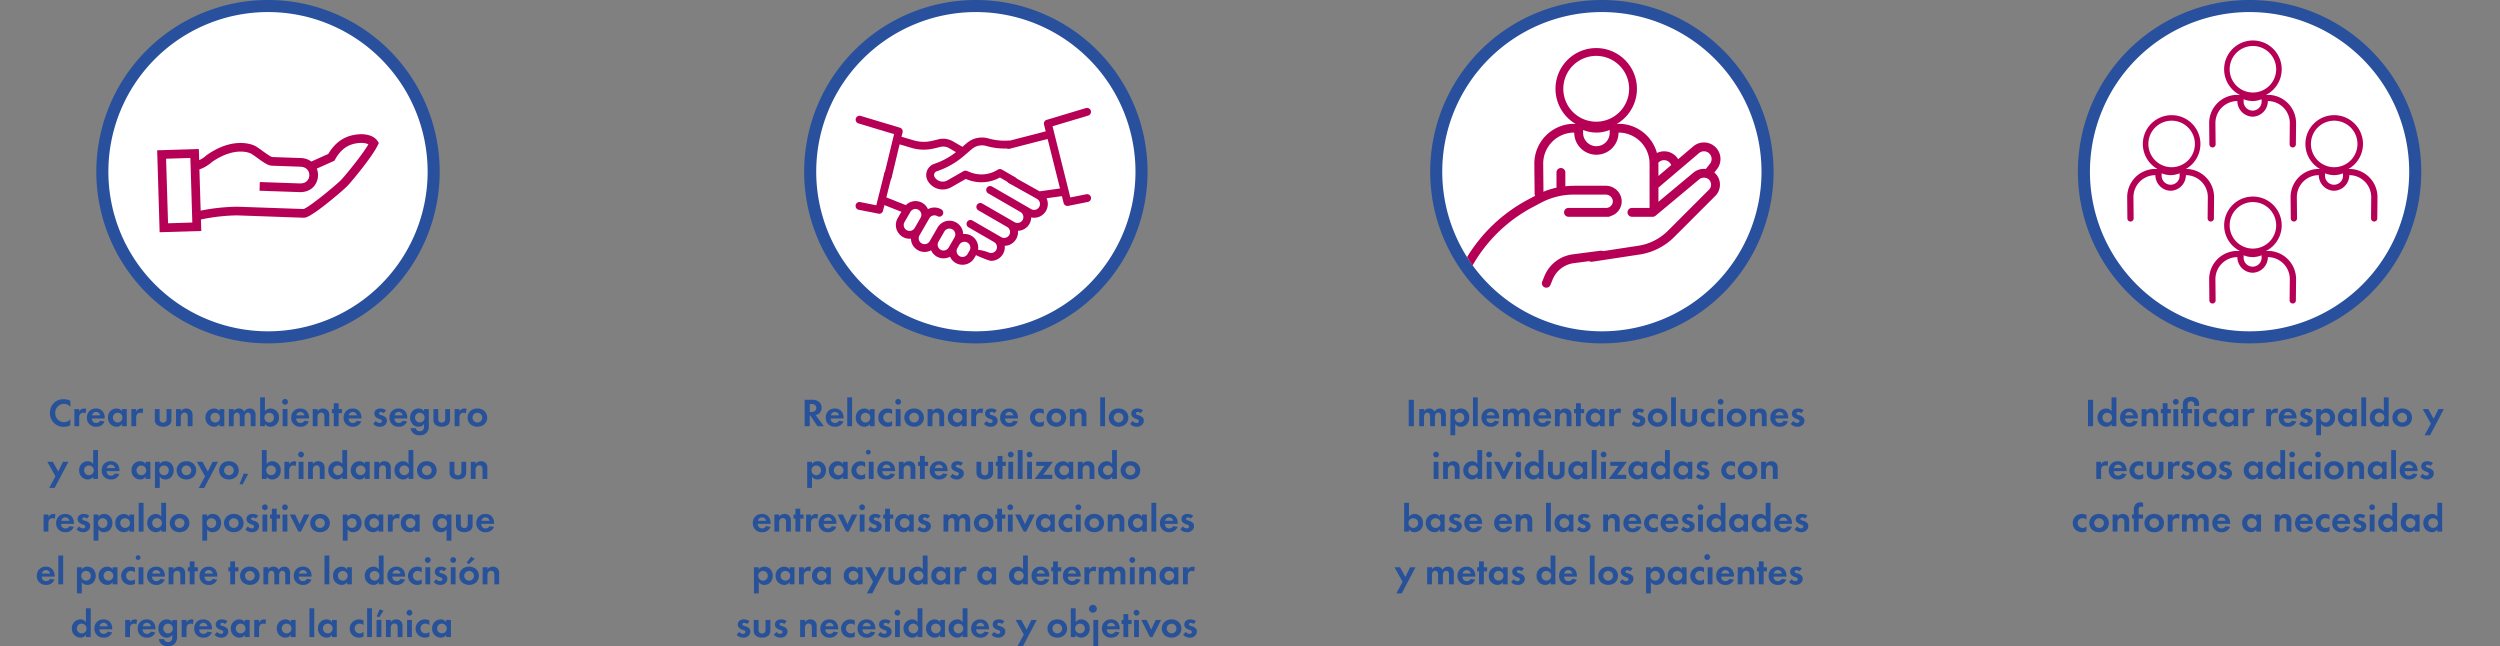
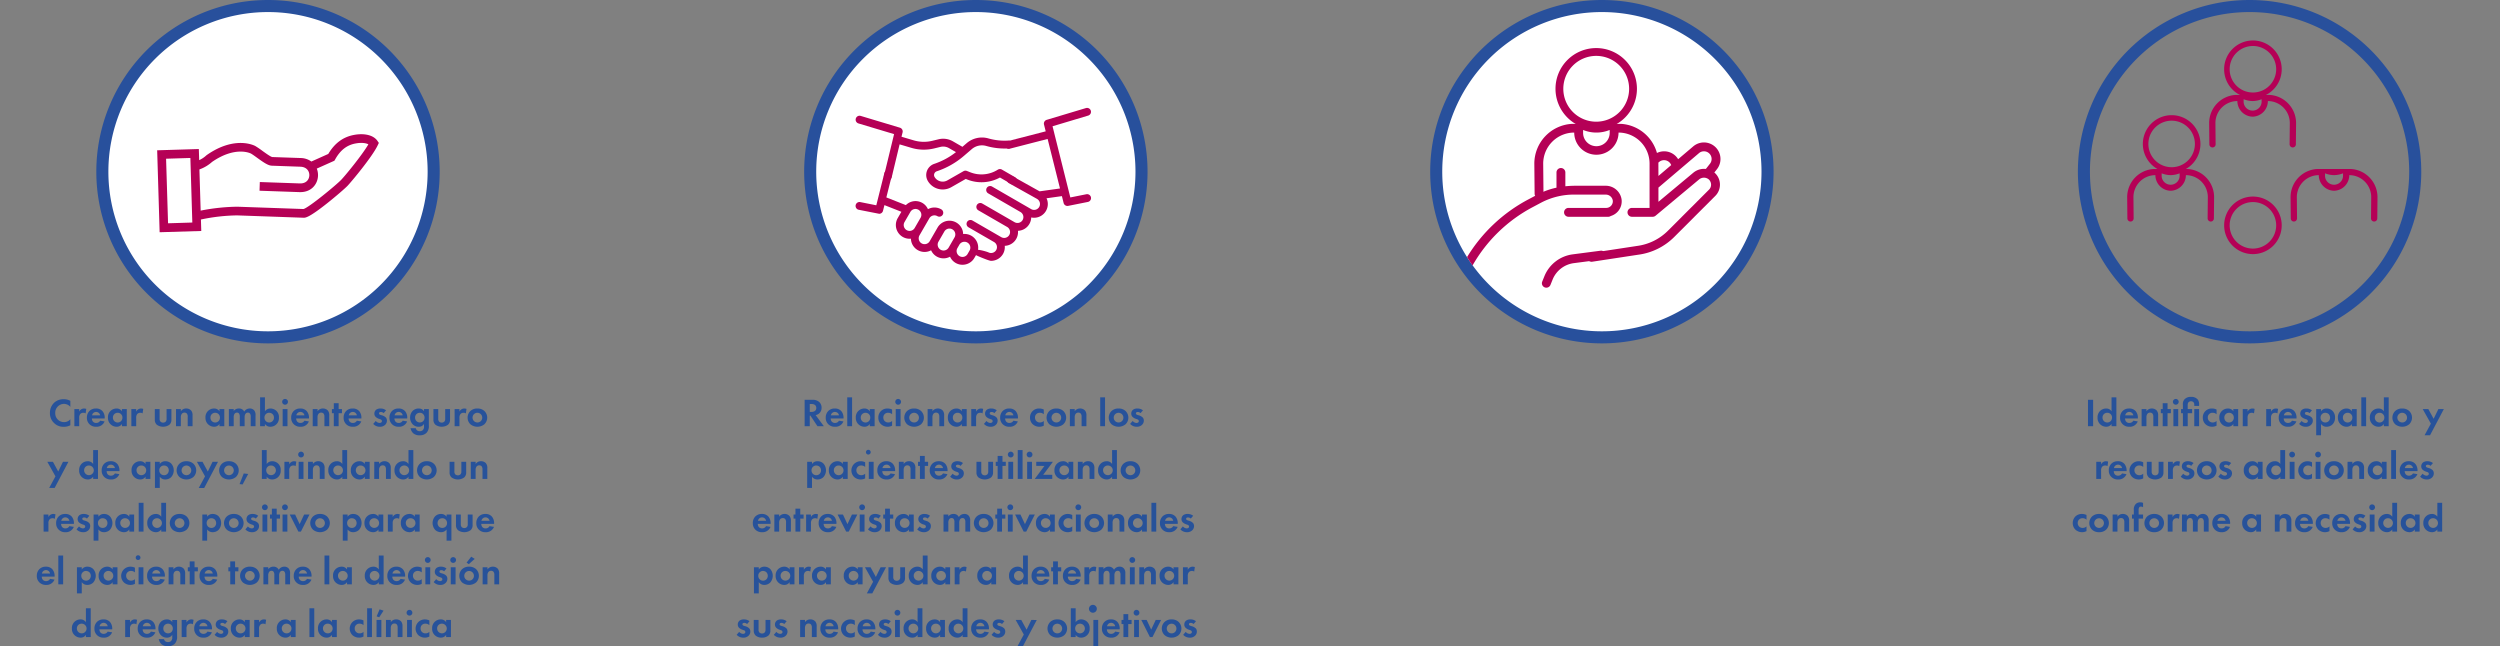
<svg xmlns="http://www.w3.org/2000/svg" width="1138" height="294.158" viewBox="0 0 1138 294.158">
  <rect x="0" y="0" width="1138" height="294.158" fill="#808080" stroke="none" />
  <g id="chemical_structure_ES" transform="translate(-13235 1934)">
    <rect id="Rectangle_2325" data-name="Rectangle 2325" width="1138" height="293" transform="translate(13235 -1934)" fill="none" />
    <g id="Group_1644" data-name="Group 1644" transform="translate(7694.461 -1653.204)">
      <g id="Group_1640" data-name="Group 1640" transform="translate(5371.27 -4003.279)">
        <g id="Group_650" data-name="Group 650" transform="translate(213.112 3722.482)">
          <circle id="Ellipse_48" data-name="Ellipse 48" cx="75.407" cy="75.407" r="75.407" transform="translate(2.746 2.746)" fill="#fff" />
          <path id="Path_782" data-name="Path 782" d="M149.767,227.646a78.153,78.153,0,1,1,78.153-78.153,78.153,78.153,0,0,1-78.153,78.153Zm0-150.816a72.662,72.662,0,1,0,72.662,72.662A72.662,72.662,0,0,0,149.767,76.83Z" transform="translate(-71.614 -71.339)" fill="#28509c" />
        </g>
        <path id="Path_786" data-name="Path 786" d="M185.187,102.174c-1.792-2.6-5.959-3.626-10.864-2.664-4.867.962-8.639,3.785-11.512,8.623l-7.7,3.455a8.506,8.506,0,0,0-4.865-1.595l-12.924-.448c-.751-.105-3.031-1.768-4.4-2.743a39.388,39.388,0,0,0-3.323-2.269c-.092-.053-9.045-5.01-22.073,4.088l-.224.171a11.933,11.933,0,0,1-3.257,2.164l-.158-5.063-18.962.58,1.12,37.3L105,143.2l-.158-5.221a84.476,84.476,0,0,1,16.482-1.874l30.211,1.067c.83.026,2.372.081,10.827-6.631,3.969-3.152,8.136-6.765,9.2-7.885,1.634-1.7,11.314-13.251,13.779-18.514l.488-1.028Zm-88.057,37.3-7.253.224-.9-29.391,11.064-.343.066,2.385.817,27.006Zm71.57-19.566c-2.267,2.374-14.7,12.619-17.168,13.3l-30.079-1.054a90.7,90.7,0,0,0-16.733,1.781l-.567-18.751a17.384,17.384,0,0,0,5.735-3.4c10.761-7.451,17.658-3.864,17.724-3.824.83.474,1.871,1.239,2.981,2.045,2.952,2.122,4.865,3.429,6.565,3.481l12.937.461c2.926.105,4.154,2.056,4.088,3.956s-1.425,3.758-4.353,3.653l-18.183-.635-.132,3.956,18.183.635c5.4.184,8.307-3.613,8.441-7.477a8.029,8.029,0,0,0-.556-3.231l8.017-3.587.329-.567c2.335-4.193,5.25-6.488,9.14-7.253,2.9-.567,4.9-.211,6,.356C178.147,108.779,170.393,118.155,168.7,119.908Z" transform="translate(155.889 3684.424)" fill="#b50056" />
      </g>
      <g id="Group_1641" data-name="Group 1641" transform="translate(5414.507 -4003.279)">
        <g id="Group_651" data-name="Group 651" transform="translate(492.086 3722.482)">
          <circle id="Ellipse_49" data-name="Ellipse 49" cx="75.407" cy="75.407" r="75.407" transform="translate(2.745 2.746)" fill="#fff" />
          <path id="Path_783" data-name="Path 783" d="M256.666,227.646a78.153,78.153,0,1,1,78.154-78.154,78.153,78.153,0,0,1-78.154,78.154Zm0-150.816a72.662,72.662,0,1,0,72.662,72.662A72.662,72.662,0,0,0,256.666,76.83Z" transform="translate(-178.513 -71.339)" fill="#28509c" />
        </g>
        <g id="Group_654" data-name="Group 654" transform="translate(515.524 3771.604)">
          <path id="Path_787" data-name="Path 787" d="M190.456,98.823l16.221,4.865-4.577,18.9a1.786,1.786,0,0,0,1.3,2.166,1.758,1.758,0,0,0,.435.053,1.785,1.785,0,0,0,1.731-1.351l3.626-15.107,5.392,1.6a19.9,19.9,0,0,0,10.31.261l2.875-.7a5.311,5.311,0,0,1,3.936.567l3.143,1.816a33.085,33.085,0,0,1-9.869,5.329,5.359,5.359,0,0,0-2.906,7.846,7.838,7.838,0,0,0,6.726,3.822,7.92,7.92,0,0,0,3.934-1.052l6.574-3.752.679.27a17.5,17.5,0,0,0,14.883-.912l5.061,2.924a1.785,1.785,0,1,0,1.786-3.09l-5.961-3.446a1.787,1.787,0,0,0-1.849.037,13.9,13.9,0,0,1-12.6,1.171l-1.483-.589a1.8,1.8,0,0,0-1.544.108l-7.321,4.178a4.29,4.29,0,0,1-5.832-1.509,1.758,1.758,0,0,1-.143-1.531,1.8,1.8,0,0,1,1.125-1.089,36.686,36.686,0,0,0,12.274-6.943l3.659-3.143a7.128,7.128,0,0,1,6.614-1.439,30.092,30.092,0,0,0,10.229,1.1,1.785,1.785,0,0,0-.237-3.563,26.557,26.557,0,0,1-9.017-.971,10.689,10.689,0,0,0-9.915,2.166l-1.929,1.656-4.3-2.482a8.883,8.883,0,0,0-6.561-.947l-2.877.694a16.259,16.259,0,0,1-8.454-.213l-5.54-1.643.494-1.972a1.789,1.789,0,0,0-1.219-2.144L191.482,95.4a1.785,1.785,0,0,0-1.026,3.42Z" transform="translate(-189.184 -91.759)" fill="#b50056" />
          <path id="Path_788" data-name="Path 788" d="M199.9,126.45a1.784,1.784,0,0,0,1.731-1.351l.652-2.6L210,125.538l-1.676,2.9a6.248,6.248,0,0,0,5.4,9.372c.209,0,.413-.02.617-.04a6.415,6.415,0,0,0,.2,1.419,6.234,6.234,0,0,0,8.986,3.879,6.191,6.191,0,0,0,5.663,3.666,6.283,6.283,0,0,0,2.961-.749,6.2,6.2,0,0,0,5.663,3.67,6.347,6.347,0,0,0,1.628-.215,6.217,6.217,0,0,0,3.793-2.913l.892-1.544a6.225,6.225,0,0,0-6.018-9.326,6.339,6.339,0,0,0-.193-1.426,6.25,6.25,0,0,0-11.448-1.507l-3.569,6.185a2.679,2.679,0,1,1-4.639-2.68l3.572-6.183h0l.892-1.544a2.682,2.682,0,0,1,3.659-.98,1.785,1.785,0,1,0,1.784-3.093,6.221,6.221,0,0,0-4.74-.624,6.317,6.317,0,0,0-1.331.543,6.189,6.189,0,0,0-10.051-1.849l-8.887-3.5,2.544-10.165a1.786,1.786,0,1,0-3.464-.868l-3.657,14.613-7.257-1.452a1.785,1.785,0,1,0-.7,3.5Zm12.5,7.435a2.676,2.676,0,0,1-.98-3.657l2.678-4.639a2.677,2.677,0,1,1,4.637,2.678l-2.68,4.641A2.675,2.675,0,0,1,212.4,133.885Zm19.116,7.947a2.677,2.677,0,0,1-4.637-2.678l2.678-4.639a2.683,2.683,0,0,1,2.324-1.338,2.642,2.642,0,0,1,1.333.358,2.676,2.676,0,0,1,.98,3.657Zm4.878-1.307a2.68,2.68,0,0,1,2.324-1.34,2.645,2.645,0,0,1,1.333.36,2.681,2.681,0,0,1,.982,3.657l-.894,1.546a2.677,2.677,0,0,1-4.641-2.671Z" transform="translate(-189.183 -78.252)" fill="#b50056" />
          <path id="Path_789" data-name="Path 789" d="M214.855,144.969a1.786,1.786,0,1,0-1.786,3.093l11.6,6.695h0a2.678,2.678,0,0,1-2.491,4.736c-.89-.422-5.731-1.825-6.157-.933a1.784,1.784,0,0,0,.846,2.379c.852.406,5.535,2.379,6.434,2.379a6.279,6.279,0,0,0,5.436-3.121,6.181,6.181,0,0,0,.806-3.716,6.249,6.249,0,0,0,6.014-6.838,6.24,6.24,0,0,0,6.032-6.075,6.253,6.253,0,0,0,7.345-7.73,5.994,5.994,0,0,0-.376-1l7-.982.782,3.121a1.786,1.786,0,0,0,1.731,1.353,1.766,1.766,0,0,0,.351-.035l8.927-1.786a1.785,1.785,0,1,0-.7-3.5l-7.257,1.45-7.332-29.323V105.1l-.762-3.042L267.511,97.2a1.786,1.786,0,1,0-1.024-3.422l-17.853,5.357a1.786,1.786,0,0,0-1.219,2.144l.773,3.09-17.3,4.465a1.786,1.786,0,0,0,.49,3.5,1.729,1.729,0,0,0,.492-.07l17.188-4.433,5.636,22.543-9.287,1.3-12.239-6.833a1.786,1.786,0,0,0-1.79,3.09l12.773,7.141.035.015c.022.013.033.035.055.046a2.678,2.678,0,1,1-2.678,4.639l-17.778-10.266A1.786,1.786,0,1,0,222,132.6l14.688,8.481a2.677,2.677,0,1,1-2.677,4.637l-14.688-8.478a1.786,1.786,0,1,0-1.786,3.093l13.139,7.587h0A2.678,2.678,0,0,1,228,152.558Z" transform="translate(-161.672 -93.703)" fill="#b50056" />
        </g>
      </g>
      <g id="Group_1642" data-name="Group 1642" transform="translate(5420.5 -4003.279)">
        <g id="Group_652" data-name="Group 652" transform="translate(771.062 3722.482)">
          <circle id="Ellipse_50" data-name="Ellipse 50" cx="75.407" cy="75.407" r="75.407" transform="translate(2.746 2.746)" fill="#fff" />
          <path id="Path_784" data-name="Path 784" d="M365.739,227.646a78.153,78.153,0,1,1,78.153-78.153,78.153,78.153,0,0,1-78.153,78.153Zm0-150.816A72.662,72.662,0,1,0,438.4,149.492,72.662,72.662,0,0,0,365.739,76.83Z" transform="translate(-287.586 -71.339)" fill="#28509c" />
        </g>
        <g id="Group_662" data-name="Group 662" transform="translate(787.852 3744.365)">
          <g id="Group_658" data-name="Group 658" transform="translate(34.062 92.228)">
            <path id="Path_791" data-name="Path 791" d="M337.433,123.309l-12.691,1.654a16.155,16.155,0,0,0-12.887,10l-.971,2.4a2.019,2.019,0,1,0,3.745,1.511l.971-2.407a12.108,12.108,0,0,1,9.663-7.5l12.691-1.656a2.017,2.017,0,1,0-.521-4Z" transform="translate(-310.737 -123.291)" fill="#b50056" />
          </g>
          <g id="Group_659" data-name="Group 659" transform="translate(30.613 34.509)">
            <path id="Path_792" data-name="Path 792" d="M391.1,119.162l1.193-1.518A7.526,7.526,0,0,0,381.5,107.26l-6.88,5.84a6.792,6.792,0,0,0-.382-.593,7.434,7.434,0,0,0-9.252-2.245A18.157,18.157,0,0,0,348.8,97.013H326.11a18.153,18.153,0,0,0-16.942,18.077l.13,13.671a2.018,2.018,0,1,0,4.035,0l-.13-13.671a14.14,14.14,0,0,1,14.123-14.123,10.087,10.087,0,0,0,20.175,0,14.138,14.138,0,0,1,14.121,14.123v20.175h-8.07a2.018,2.018,0,0,0,0,4.035h9.5a2.015,2.015,0,0,0,1.294-.47l19.76-16.474a3.455,3.455,0,0,1,4.435-.094,3.275,3.275,0,0,1,1.081,2.363,3.187,3.187,0,0,1-.96,2.352l-18.7,18.7a24.328,24.328,0,0,1-13.983,6.89l-21.018,3.2a2.017,2.017,0,0,0,.257,4.017,1.755,1.755,0,0,0,.261-.018l21.018-3.2a28.381,28.381,0,0,0,16.318-8.037l18.7-18.7a7.267,7.267,0,0,0-.239-10.545,1.423,1.423,0,0,1-.176-.122Zm-47.633-18.2a6.052,6.052,0,1,1-12.1,0V99.778a16.008,16.008,0,0,0,12.1,0Zm22.49,13.4a3.49,3.49,0,0,1,5.054.564,3.286,3.286,0,0,1,.459.852l-5.812,4.94-.022-6.084Zm23.164.784-1.869,2.379a7.716,7.716,0,0,0-5.717,1.72l-15.876,13.234v-6.466l18.455-15.685a3.493,3.493,0,0,1,5.005,4.824Z" transform="translate(-309.167 -97.013)" fill="#b50056" />
          </g>
          <g id="Group_660" data-name="Group 660" transform="translate(40.249)">
            <path id="Path_793" data-name="Path 793" d="M332.088,118.374a18.536,18.536,0,1,1,18.538-18.537,18.536,18.536,0,0,1-18.538,18.537Zm0-33.512a14.976,14.976,0,1,0,14.978,14.977,14.976,14.976,0,0,0-14.978-14.977Z" transform="translate(-313.554 -81.302)" fill="#b50056" />
          </g>
          <g id="Group_661" data-name="Group 661" transform="translate(0 54.603)">
            <path id="Path_794" data-name="Path 794" d="M358.265,114.231H344.706a46.307,46.307,0,0,0-4.74.235V108.18a2.017,2.017,0,1,0-4.035,0v6.926a33.072,33.072,0,0,0-8.613,3.115l-4.211,2.236a72.157,72.157,0,0,0-27.878,26.237c.751,1.252,1.588,2.541,2.5,3.807a68.07,68.07,0,0,1,27.261-26.477l4.211-2.238a31.993,31.993,0,0,1,15.5-3.519H358.26a3.214,3.214,0,0,1,3.3,2.7,3.028,3.028,0,0,1-3.016,3.352H341.4a2.017,2.017,0,0,0,0,4.035h18.156a1.976,1.976,0,0,0,1.079-.356,6.96,6.96,0,0,0,4.942-7.431A7.282,7.282,0,0,0,358.265,114.231Z" transform="translate(-295.23 -106.161)" fill="#b50056" />
          </g>
        </g>
      </g>
      <g id="Group_1643" data-name="Group 1643" transform="translate(5432.828 -4003.279)">
        <g id="Group_653" data-name="Group 653" transform="translate(1053.562 3722.482)">
-           <circle id="Ellipse_51" data-name="Ellipse 51" cx="75.407" cy="75.407" r="75.407" transform="translate(2.746 2.746)" fill="#fff" />
          <path id="Path_785" data-name="Path 785" d="M472.638,227.646a78.153,78.153,0,1,1,78.154-78.154,78.153,78.153,0,0,1-78.154,78.154Zm0-150.816A72.662,72.662,0,1,0,545.3,149.492,72.662,72.662,0,0,0,472.638,76.83Z" transform="translate(-394.485 -71.339)" fill="#28509c" />
        </g>
        <g id="Group_679" data-name="Group 679" transform="translate(1076.005 3740.906)">
          <path id="Path_797" data-name="Path 797" d="M432.291,106.365H416.68a12.833,12.833,0,0,0-11.98,12.779l.09,9.667a1.427,1.427,0,1,0,2.853,0l-.09-9.667a10,10,0,0,1,9.985-9.983,7.128,7.128,0,0,0,6.908,7.108v.009h.072v-.009a7.129,7.129,0,0,0,6.91-7.108,10,10,0,0,1,9.985,9.983l-.092,9.667a1.427,1.427,0,1,0,2.853,0l.092-9.667a12.833,12.833,0,0,0-11.975-12.779Zm-3.712,2.8a4.1,4.1,0,1,1-8.184,0v-.841a11.328,11.328,0,0,0,4.055.828h.072a11.34,11.34,0,0,0,4.057-.828Z" transform="translate(-404.703 -47.855)" fill="#b50056" />
          <path id="Path_800" data-name="Path 800" d="M466.153,106.365h-15.61a12.833,12.833,0,0,0-11.98,12.779l.092,9.667a1.427,1.427,0,1,0,2.853,0l-.092-9.667a10,10,0,0,1,9.985-9.983,7.13,7.13,0,0,0,6.91,7.108v.009h.072v-.009a7.128,7.128,0,0,0,6.908-7.108,10,10,0,0,1,9.985,9.983l-.09,9.667a1.427,1.427,0,1,0,2.853,0l.09-9.667A12.833,12.833,0,0,0,466.153,106.365Zm-3.714,2.8a4.1,4.1,0,1,1-8.184,0v-.841a11.339,11.339,0,0,0,4.057.828h.072a11.328,11.328,0,0,0,4.055-.828Z" transform="translate(-364.19 -47.855)" fill="#b50056" />
          <g id="Group_674" data-name="Group 674" transform="translate(44.128 71.041)">
            <path id="Path_802" data-name="Path 802" d="M437.9,138.281a13.1,13.1,0,1,1,13.106-13.1,13.1,13.1,0,0,1-13.106,13.1Zm0-23.694a10.588,10.588,0,1,0,10.587,10.588A10.588,10.588,0,0,0,437.9,114.587Z" transform="translate(-424.793 -112.07)" fill="#b50056" />
          </g>
-           <path id="Path_803" data-name="Path 803" d="M449.281,123.353h-15.61a12.837,12.837,0,0,0-11.98,12.781l.092,9.667a1.427,1.427,0,1,0,2.853,0l-.092-9.667a10,10,0,0,1,9.985-9.985,7.128,7.128,0,0,0,6.91,7.108v.009h.072v-.009a7.126,7.126,0,0,0,6.908-7.108,10,10,0,0,1,9.985,9.985l-.09,9.667a1.427,1.427,0,1,0,2.853,0l.09-9.667a12.836,12.836,0,0,0-11.976-12.781Zm-3.712,2.8a4.1,4.1,0,1,1-8.186,0v-.839a11.388,11.388,0,0,0,4.057.828h.072a11.4,11.4,0,0,0,4.057-.828Z" transform="translate(-384.377 -27.529)" fill="#b50056" />
          <g id="Group_678" data-name="Group 678" transform="translate(44.128)">
            <path id="Path_805" data-name="Path 805" d="M437.9,105.94a13.106,13.106,0,1,1,13.106-13.106A13.106,13.106,0,0,1,437.9,105.94Zm0-23.7a10.589,10.589,0,1,0,10.587,10.588A10.589,10.589,0,0,0,437.9,82.24Z" transform="translate(-424.793 -79.727)" fill="#b50056" />
          </g>
          <path id="Path_806" data-name="Path 806" d="M449.281,91.011h-15.61a12.833,12.833,0,0,0-11.98,12.779l.092,9.667a1.427,1.427,0,1,0,2.853,0l-.092-9.667a10,10,0,0,1,9.985-9.983,7.129,7.129,0,0,0,6.91,7.108v.009h.072v-.009a7.127,7.127,0,0,0,6.908-7.108,10,10,0,0,1,9.985,9.983l-.09,9.667a1.427,1.427,0,1,0,2.853,0l.09-9.667a12.833,12.833,0,0,0-11.976-12.779Zm-3.712,2.8a4.1,4.1,0,1,1-8.186,0V92.97a11.339,11.339,0,0,0,4.057.828h.072a11.349,11.349,0,0,0,4.057-.828Z" transform="translate(-384.377 -66.226)" fill="#b50056" />
-           <path id="Path_805-2" data-name="Path 805" d="M437.9,105.94a13.106,13.106,0,1,1,13.106-13.106A13.106,13.106,0,0,1,437.9,105.94Zm0-23.7a10.589,10.589,0,1,0,10.587,10.588A10.589,10.589,0,0,0,437.9,82.24Z" transform="translate(-343.665 -45.727)" fill="#b50056" />
          <path id="Path_805-3" data-name="Path 805" d="M437.9,105.94a13.106,13.106,0,1,1,13.106-13.106A13.106,13.106,0,0,1,437.9,105.94Zm0-23.7a10.589,10.589,0,1,0,10.587,10.588A10.589,10.589,0,0,0,437.9,82.24Z" transform="translate(-417.665 -45.727)" fill="#b50056" />
        </g>
      </g>
-       <path id="Path_1618" data-name="Path 1618" d="M7.369,5.994V18h2.34V5.994ZM12.121,18h2.2V14.022a2.964,2.964,0,0,1,.306-1.512,1.289,1.289,0,0,1,1.206-.684,1.1,1.1,0,0,1,.9.4,2.37,2.37,0,0,1,.36,1.53V18h2.2V14.022A2.964,2.964,0,0,1,19.6,12.51a1.289,1.289,0,0,1,1.206-.684,1.1,1.1,0,0,1,.9.4,2.37,2.37,0,0,1,.36,1.53V18h2.2V13.1a3.275,3.275,0,0,0-.54-2.2,2.473,2.473,0,0,0-2.106-.954,2.87,2.87,0,0,0-2.5,1.422,2.577,2.577,0,0,0-2.466-1.422,2.868,2.868,0,0,0-2.322,1.134V10.2h-2.2Zm16.416-1.008a2.955,2.955,0,0,0,2.5,1.26,3.821,3.821,0,0,0,2.646-1.008,4.168,4.168,0,0,0,1.224-3.15,4.206,4.206,0,0,0-1.17-3.1A3.725,3.725,0,0,0,31.073,9.95a2.965,2.965,0,0,0-2.538,1.26v-1h-2.2V22.122h2.2ZM30.481,11.9a2.3,2.3,0,0,1,1.494.558,2.346,2.346,0,0,1,.666,1.638,2.286,2.286,0,0,1-.684,1.656,2.083,2.083,0,0,1-1.476.558,2.134,2.134,0,0,1-1.44-.522,2.214,2.214,0,0,1-.72-1.692,2.068,2.068,0,0,1,.738-1.674,1.986,1.986,0,0,1,1.422-.522ZM36.6,4.88V18h2.2V4.878ZM46.519,15.5A2.01,2.01,0,0,1,44.7,16.524a1.855,1.855,0,0,1-1.566-.738,2.3,2.3,0,0,1-.378-1.314h5.832v-.18a4.66,4.66,0,0,0-.936-3.06A3.725,3.725,0,0,0,44.61,9.954a3.993,3.993,0,0,0-2.934,1.1,4.151,4.151,0,0,0-1.188,3.06,3.927,3.927,0,0,0,1.224,3.042,4.079,4.079,0,0,0,2.988,1.1,3.85,3.85,0,0,0,3.834-2.43Zm-3.69-2.43a1.87,1.87,0,0,1,3.69,0ZM50.281,18h2.2V14.022a2.964,2.964,0,0,1,.306-1.512,1.289,1.289,0,0,1,1.206-.684,1.1,1.1,0,0,1,.9.4,2.37,2.37,0,0,1,.36,1.53V18h2.2V14.022a2.964,2.964,0,0,1,.306-1.512,1.289,1.289,0,0,1,1.206-.684,1.1,1.1,0,0,1,.9.4,2.37,2.37,0,0,1,.36,1.53V18h2.2V13.1a3.275,3.275,0,0,0-.54-2.2,2.473,2.473,0,0,0-2.106-.954,2.87,2.87,0,0,0-2.5,1.422A2.577,2.577,0,0,0,54.8,9.954a2.868,2.868,0,0,0-2.322,1.134v-.882h-2.2Zm19.854-2.5a2.01,2.01,0,0,1-1.818,1.026,1.855,1.855,0,0,1-1.566-.738,2.3,2.3,0,0,1-.378-1.314H72.2v-.18a4.66,4.66,0,0,0-.936-3.06,3.725,3.725,0,0,0-3.042-1.278,3.993,3.993,0,0,0-2.934,1.1,4.151,4.151,0,0,0-1.188,3.06,3.927,3.927,0,0,0,1.224,3.042,4.079,4.079,0,0,0,2.988,1.1,3.85,3.85,0,0,0,3.834-2.43Zm-3.69-2.43a1.87,1.87,0,0,1,3.69,0ZM73.9,18h2.2V14.022a2.682,2.682,0,0,1,.342-1.512,1.5,1.5,0,0,1,1.35-.684,1.406,1.406,0,0,1,1.026.4,2.233,2.233,0,0,1,.414,1.53V18h2.2V13.1a3.283,3.283,0,0,0-.612-2.2,2.98,2.98,0,0,0-2.3-.954,2.862,2.862,0,0,0-2.412,1.26v-1H73.9Zm13.32-5.922V10.206H85.7V7.542H83.5v2.664h-.864v1.872H83.5V18h2.2V12.078Zm7.128-.864a2.823,2.823,0,0,0-2.5-1.26,3.9,3.9,0,0,0-3.87,4.14,3.955,3.955,0,0,0,3.978,4.158,2.8,2.8,0,0,0,2.394-1.26V18h2.2V10.206h-2.2ZM92.4,11.9a2.119,2.119,0,0,1,2.16,2.2,2.161,2.161,0,1,1-4.32,0,2.119,2.119,0,0,1,2.16-2.2ZM98.629,18h2.2V14.256a2.678,2.678,0,0,1,.432-1.728,1.794,1.794,0,0,1,1.458-.63,1.651,1.651,0,0,1,1.026.288l.288-2.052a2.7,2.7,0,0,0-.936-.18,2.388,2.388,0,0,0-1.3.342,2.629,2.629,0,0,0-.972,1.08v-1.17h-2.2Zm16-7.218a3.887,3.887,0,0,0-2.484-.828,3.216,3.216,0,0,0-2.034.558,2.315,2.315,0,0,0-.81,1.764,2.091,2.091,0,0,0,.594,1.494,4.2,4.2,0,0,0,1.674.936l.5.18a.869.869,0,0,1,.684.792c0,.54-.468.846-1.08.846a2.416,2.416,0,0,1-1.728-.9L108.8,16.956a3.939,3.939,0,0,0,3.024,1.3,3.273,3.273,0,0,0,2.34-.828,2.591,2.591,0,0,0,.864-1.98,2.26,2.26,0,0,0-.4-1.3,3.993,3.993,0,0,0-1.98-1.116l-.522-.162c-.612-.2-.7-.5-.7-.7,0-.378.324-.63.846-.63a1.823,1.823,0,0,1,1.278.522Zm6.012-.828a4.485,4.485,0,0,0-3.15,1.1,4.2,4.2,0,0,0,0,6.1,5.067,5.067,0,0,0,6.3,0,4.2,4.2,0,0,0,0-6.1,4.485,4.485,0,0,0-3.148-1.1Zm0,6.354a2.205,2.205,0,1,1,2.2-2.2,2.17,2.17,0,0,1-2.2,2.2ZM126.8,4.878V18H129V4.878Zm4.284,5.328v4.77a2.946,2.946,0,0,0,.954,2.394,4.968,4.968,0,0,0,5.652,0,2.946,2.946,0,0,0,.954-2.394v-4.77h-2.2v4.41a1.752,1.752,0,0,1-.468,1.368,1.771,1.771,0,0,1-2.232,0,1.752,1.752,0,0,1-.468-1.368v-4.41Zm15.516.216a4.65,4.65,0,0,0-2.106-.468,4.018,4.018,0,0,0-4.158,4.176,4,4,0,0,0,1.242,2.988,4.4,4.4,0,0,0,3.006,1.134,4.451,4.451,0,0,0,2.016-.486V15.624a2.543,2.543,0,0,1-1.728.684,2.171,2.171,0,0,1-2.268-2.214,2.094,2.094,0,0,1,2.2-2.2,2.532,2.532,0,0,1,1.8.684Zm1.656-.216V18h2.2V10.206Zm-.216-3.294A1.314,1.314,0,1,0,149.353,5.6a1.314,1.314,0,0,0-1.313,1.312Zm8.568,3.042a4.485,4.485,0,0,0-3.15,1.1,4.2,4.2,0,0,0,0,6.1,5.067,5.067,0,0,0,6.3,0,4.2,4.2,0,0,0,0-6.1,4.485,4.485,0,0,0-3.151-1.1Zm0,6.354a2.205,2.205,0,1,1,2.2-2.2,2.17,2.17,0,0,1-2.2,2.2ZM162.763,18h2.2V14.022a2.682,2.682,0,0,1,.342-1.512,1.5,1.5,0,0,1,1.35-.684,1.406,1.406,0,0,1,1.026.4,2.233,2.233,0,0,1,.414,1.53V18h2.2V13.1a3.283,3.283,0,0,0-.612-2.2,2.979,2.979,0,0,0-2.3-.954,2.862,2.862,0,0,0-2.412,1.26v-1h-2.2Zm15.246-2.5a2.009,2.009,0,0,1-1.818,1.026,1.855,1.855,0,0,1-1.566-.738,2.3,2.3,0,0,1-.378-1.314h5.832v-.18a4.66,4.66,0,0,0-.936-3.06,3.725,3.725,0,0,0-3.043-1.28,3.993,3.993,0,0,0-2.934,1.1,4.151,4.151,0,0,0-1.188,3.06,3.927,3.927,0,0,0,1.224,3.042,4.079,4.079,0,0,0,2.988,1.1,3.85,3.85,0,0,0,3.834-2.43Zm-3.69-2.43a1.87,1.87,0,0,1,3.69,0Zm12.78-2.286a3.887,3.887,0,0,0-2.484-.828,3.216,3.216,0,0,0-2.034.558,2.315,2.315,0,0,0-.81,1.764,2.091,2.091,0,0,0,.594,1.494,4.205,4.205,0,0,0,1.674.936l.5.18a.869.869,0,0,1,.684.792c0,.54-.468.846-1.08.846a2.416,2.416,0,0,1-1.728-.9l-1.152,1.332a3.939,3.939,0,0,0,3.024,1.3,3.273,3.273,0,0,0,2.34-.828,2.591,2.591,0,0,0,.864-1.98,2.26,2.26,0,0,0-.4-1.3,3.993,3.993,0,0,0-1.98-1.116l-.522-.162c-.612-.2-.7-.5-.7-.7,0-.378.324-.63.846-.63a1.823,1.823,0,0,1,1.278.522ZM18.709,34.206V42h2.2V34.206Zm-.216-3.294A1.314,1.314,0,1,0,19.807,29.6a1.314,1.314,0,0,0-1.314,1.312ZM22.993,42h2.2V38.022a2.682,2.682,0,0,1,.342-1.512,1.5,1.5,0,0,1,1.35-.684,1.406,1.406,0,0,1,1.026.4,2.233,2.233,0,0,1,.414,1.53V42h2.2V37.1a3.283,3.283,0,0,0-.612-2.2,2.98,2.98,0,0,0-2.3-.954,2.862,2.862,0,0,0-2.412,1.26v-1H23Zm15.588-6.786a2.823,2.823,0,0,0-2.5-1.26,3.9,3.9,0,0,0-3.87,4.14,3.955,3.955,0,0,0,3.978,4.158,2.8,2.8,0,0,0,2.394-1.26V42h2.2V28.878h-2.2Zm-1.944.684a2.205,2.205,0,1,1-2.16,2.2,2.119,2.119,0,0,1,2.16-2.2Zm6.228-1.692V42h2.2V34.206Zm-.216-3.294A1.314,1.314,0,1,0,43.963,29.6a1.314,1.314,0,0,0-1.314,1.312Zm3.492,3.294L50.065,42h1.152l3.924-7.794H52.693L50.641,38.6l-2.052-4.392Zm10.08,0V42h2.2V34.206Zm-.216-3.294A1.314,1.314,0,1,0,57.319,29.6a1.314,1.314,0,0,0-1.314,1.312Zm10.476,4.3a2.823,2.823,0,0,0-2.5-1.26,3.9,3.9,0,0,0-3.87,4.14,3.955,3.955,0,0,0,3.978,4.158,2.8,2.8,0,0,0,2.394-1.26V42h2.2V28.878h-2.2Zm-1.944.684a2.2,2.2,0,1,1-2.16,2.2,2.119,2.119,0,0,1,2.16-2.2ZM70.765,34.2v4.77a2.946,2.946,0,0,0,.954,2.394,4.968,4.968,0,0,0,5.652,0,2.946,2.946,0,0,0,.954-2.394V34.2h-2.2v4.41a1.752,1.752,0,0,1-.468,1.368,1.771,1.771,0,0,1-2.232,0,1.752,1.752,0,0,1-.468-1.368V34.2Zm15.624,1.008a2.823,2.823,0,0,0-2.5-1.26,3.9,3.9,0,0,0-3.87,4.14A3.955,3.955,0,0,0,84,42.252a2.8,2.8,0,0,0,2.394-1.26V42h2.2V34.206h-2.2Zm-1.944.684a2.2,2.2,0,1,1-2.16,2.2,2.119,2.119,0,0,1,2.16-2.2Zm6.228-7.02V42h2.2V28.878ZM94.957,34.2V42h2.2V34.206Zm-.216-3.294a1.314,1.314,0,1,0,1.314-1.31,1.314,1.314,0,0,0-1.314,1.31ZM106.693,34.2H99.1v1.872h3.744L98.413,42h7.974V40.128h-4.122Zm7.056,1.008a2.823,2.823,0,0,0-2.5-1.26,3.9,3.9,0,0,0-3.87,4.14,3.955,3.955,0,0,0,3.978,4.158,2.8,2.8,0,0,0,2.394-1.26V42h2.2V34.206h-2.2ZM111.8,35.9a2.2,2.2,0,1,1-2.16,2.2,2.119,2.119,0,0,1,2.16-2.2Zm12.2-.684a2.823,2.823,0,0,0-2.5-1.26,3.9,3.9,0,0,0-3.87,4.14,3.955,3.955,0,0,0,3.978,4.158,2.8,2.8,0,0,0,2.394-1.26V42h2.2V28.878h-2.2Zm-1.944.684a2.2,2.2,0,1,1-2.16,2.2,2.119,2.119,0,0,1,2.164-2.2Zm12.2-.684a2.823,2.823,0,0,0-2.5-1.26,3.9,3.9,0,0,0-3.87,4.14,3.955,3.955,0,0,0,3.978,4.158,2.8,2.8,0,0,0,2.394-1.26V42h2.2V34.206h-2.2Zm-1.944.684a2.2,2.2,0,1,1-2.16,2.2,2.119,2.119,0,0,1,2.168-2.2Zm11.556-1.116a3.887,3.887,0,0,0-2.484-.828,3.216,3.216,0,0,0-2.034.558,2.315,2.315,0,0,0-.81,1.764,2.091,2.091,0,0,0,.594,1.494,4.2,4.2,0,0,0,1.674.936l.5.18a.869.869,0,0,1,.684.792c0,.54-.468.846-1.08.846a2.416,2.416,0,0,1-1.728-.9l-1.152,1.332a3.939,3.939,0,0,0,3.024,1.3,3.273,3.273,0,0,0,2.34-.828,2.591,2.591,0,0,0,.864-1.98,2.26,2.26,0,0,0-.4-1.3,3.993,3.993,0,0,0-1.98-1.116l-.522-.162c-.612-.2-.7-.5-.7-.7,0-.378.324-.63.846-.63a1.823,1.823,0,0,1,1.278.522Zm12.006-.36a4.65,4.65,0,0,0-2.106-.468,4.188,4.188,0,0,0-2.916,7.164,4.4,4.4,0,0,0,3.006,1.134,4.451,4.451,0,0,0,2.016-.486v-2.14a2.543,2.543,0,0,1-1.728.684,2.171,2.171,0,0,1-2.268-2.214,2.094,2.094,0,0,1,2.2-2.2,2.532,2.532,0,0,1,1.8.684Zm5.724-.468a4.485,4.485,0,0,0-3.15,1.1,4.2,4.2,0,0,0,0,6.1,5.067,5.067,0,0,0,6.3,0,4.2,4.2,0,0,0,0-6.1,4.485,4.485,0,0,0-3.142-1.1Zm0,6.354a2.2,2.2,0,1,1,2.2-2.2,2.17,2.17,0,0,1-2.192,2.2ZM167.767,42h2.2V38.022a2.682,2.682,0,0,1,.342-1.512,1.5,1.5,0,0,1,1.35-.684,1.406,1.406,0,0,1,1.026.4,2.233,2.233,0,0,1,.414,1.53V42h2.2V37.1a3.283,3.283,0,0,0-.612-2.2,2.979,2.979,0,0,0-2.3-.954,2.862,2.862,0,0,0-2.412,1.26v-1h-2.2ZM7.477,52.878h-2.2V66h2.2V64.992a2.946,2.946,0,0,0,2.484,1.26,3.886,3.886,0,0,0,3.888-4.158,3.84,3.84,0,0,0-3.834-4.14,3.023,3.023,0,0,0-2.538,1.26ZM9.421,59.9a2.205,2.205,0,1,1-2.16,2.2,2.119,2.119,0,0,1,2.16-2.2Zm12.1-.684a2.823,2.823,0,0,0-2.5-1.26,3.9,3.9,0,0,0-3.87,4.14,3.955,3.955,0,0,0,3.978,4.158,2.8,2.8,0,0,0,2.394-1.26V66h2.2V58.206h-2.2Zm-1.944.684a2.205,2.205,0,1,1-2.16,2.2,2.119,2.119,0,0,1,2.156-2.2Zm11.556-1.116a3.887,3.887,0,0,0-2.484-.828,3.216,3.216,0,0,0-2.034.558,2.315,2.315,0,0,0-.81,1.764A2.091,2.091,0,0,0,26.4,61.77a4.205,4.205,0,0,0,1.674.936l.5.18a.869.869,0,0,1,.684.792c0,.54-.468.846-1.08.846a2.416,2.416,0,0,1-1.728-.9L25.3,64.956a3.939,3.939,0,0,0,3.024,1.3,3.273,3.273,0,0,0,2.34-.828,2.591,2.591,0,0,0,.864-1.98,2.26,2.26,0,0,0-.4-1.3,3.993,3.993,0,0,0-1.98-1.116l-.522-.162c-.612-.2-.7-.5-.7-.7,0-.378.324-.63.846-.63a1.823,1.823,0,0,1,1.278.522ZM38.707,63.5a2.01,2.01,0,0,1-1.818,1.026,1.855,1.855,0,0,1-1.566-.738,2.3,2.3,0,0,1-.378-1.314h5.832v-.18a4.66,4.66,0,0,0-.936-3.06,3.725,3.725,0,0,0-3.041-1.28,3.993,3.993,0,0,0-2.934,1.1,4.151,4.151,0,0,0-1.188,3.06,3.927,3.927,0,0,0,1.222,3.04,4.079,4.079,0,0,0,2.988,1.1,3.85,3.85,0,0,0,3.834-2.43Zm-3.69-2.43a1.87,1.87,0,0,1,3.69,0ZM52.3,63.5a2.01,2.01,0,0,1-1.818,1.026,1.855,1.855,0,0,1-1.566-.738,2.3,2.3,0,0,1-.378-1.314H54.37v-.18a4.66,4.66,0,0,0-.936-3.06,3.725,3.725,0,0,0-3.042-1.278,3.993,3.993,0,0,0-2.934,1.1,4.151,4.151,0,0,0-1.188,3.06,3.927,3.927,0,0,0,1.224,3.042,4.079,4.079,0,0,0,2.988,1.1,3.85,3.85,0,0,0,3.834-2.43Zm-3.69-2.43a1.87,1.87,0,0,1,3.69,0ZM56.059,66h2.2V62.022A2.682,2.682,0,0,1,58.6,60.51a1.5,1.5,0,0,1,1.35-.684,1.406,1.406,0,0,1,1.026.4,2.233,2.233,0,0,1,.414,1.53V66h2.2V61.1a3.283,3.283,0,0,0-.612-2.2,2.98,2.98,0,0,0-2.3-.954,2.862,2.862,0,0,0-2.412,1.26v-1h-2.2ZM69.865,52.878V66h2.2V52.878Zm10.26,6.336a2.823,2.823,0,0,0-2.5-1.26,3.9,3.9,0,0,0-3.87,4.14,3.955,3.955,0,0,0,3.978,4.158,2.8,2.8,0,0,0,2.394-1.26V66h2.2V58.206h-2.2Zm-1.944.684a2.2,2.2,0,1,1-2.16,2.2,2.119,2.119,0,0,1,2.16-2.2Zm11.556-1.116a3.887,3.887,0,0,0-2.484-.828,3.216,3.216,0,0,0-2.034.558,2.315,2.315,0,0,0-.81,1.764A2.091,2.091,0,0,0,85,61.77a4.2,4.2,0,0,0,1.674.936l.5.18a.869.869,0,0,1,.684.792c0,.54-.468.846-1.08.846a2.416,2.416,0,0,1-1.728-.9L83.9,64.956a3.939,3.939,0,0,0,3.024,1.3,3.273,3.273,0,0,0,2.34-.828,2.591,2.591,0,0,0,.864-1.98,2.26,2.26,0,0,0-.4-1.3,3.993,3.993,0,0,0-1.98-1.116l-.522-.162c-.612-.2-.7-.5-.7-.7,0-.378.324-.63.846-.63a1.823,1.823,0,0,1,1.278.522ZM95.875,66h2.2V62.022a2.682,2.682,0,0,1,.342-1.512,1.5,1.5,0,0,1,1.35-.684,1.406,1.406,0,0,1,1.026.4,2.233,2.233,0,0,1,.414,1.53V66h2.2V61.1a3.283,3.283,0,0,0-.612-2.2,2.98,2.98,0,0,0-2.3-.954,2.862,2.862,0,0,0-2.412,1.26v-1h-2.2Zm15.246-2.5a2.01,2.01,0,0,1-1.818,1.026,1.855,1.855,0,0,1-1.566-.738,2.3,2.3,0,0,1-.378-1.314h5.832v-.18a4.66,4.66,0,0,0-.936-3.06,3.725,3.725,0,0,0-3.042-1.278,3.993,3.993,0,0,0-2.934,1.1,4.151,4.151,0,0,0-1.188,3.06,3.927,3.927,0,0,0,1.224,3.042,4.079,4.079,0,0,0,2.988,1.1,3.85,3.85,0,0,0,3.834-2.43Zm-3.69-2.43a1.87,1.87,0,0,1,3.69,0Zm13.32-2.646a4.65,4.65,0,0,0-2.106-.468,4.188,4.188,0,0,0-2.916,7.164,4.4,4.4,0,0,0,3.006,1.134,4.451,4.451,0,0,0,2.016-.486V63.624a2.543,2.543,0,0,1-1.728.684,2.171,2.171,0,0,1-2.268-2.214,2.094,2.094,0,0,1,2.2-2.2,2.532,2.532,0,0,1,1.8.684Zm7.29,5.076a2.01,2.01,0,0,1-1.818,1.026,1.855,1.855,0,0,1-1.566-.738,2.3,2.3,0,0,1-.378-1.314h5.832v-.18a4.66,4.66,0,0,0-.936-3.06,3.725,3.725,0,0,0-3.042-1.278,3.993,3.993,0,0,0-2.934,1.1,4.151,4.151,0,0,0-1.188,3.06,3.927,3.927,0,0,0,1.224,3.042,4.079,4.079,0,0,0,2.988,1.1,3.85,3.85,0,0,0,3.834-2.43Zm-3.69-2.43a1.87,1.87,0,0,1,3.69,0Zm12.78-2.286a3.887,3.887,0,0,0-2.484-.828,3.216,3.216,0,0,0-2.034.558,2.315,2.315,0,0,0-.81,1.764,2.091,2.091,0,0,0,.594,1.494,4.2,4.2,0,0,0,1.674.936l.5.18a.869.869,0,0,1,.684.792c0,.54-.468.846-1.08.846a2.416,2.416,0,0,1-1.728-.9l-1.147,1.33a3.939,3.939,0,0,0,3.024,1.3,3.273,3.273,0,0,0,2.34-.828,2.591,2.591,0,0,0,.864-1.98,2.26,2.26,0,0,0-.4-1.3,3.993,3.993,0,0,0-1.98-1.116l-.522-.162c-.612-.2-.7-.5-.7-.7,0-.378.324-.63.846-.63a1.823,1.823,0,0,1,1.278.522Zm1.944-.576V66h2.2V58.206Zm-.216-3.294a1.314,1.314,0,1,0,1.314-1.314,1.314,1.314,0,0,0-1.314,1.314Zm10.476,4.3a2.823,2.823,0,0,0-2.5-1.26,3.9,3.9,0,0,0-3.87,4.14,3.955,3.955,0,0,0,3.978,4.158,2.8,2.8,0,0,0,2.394-1.26V66h2.2V52.878h-2.2Zm-1.944.684a2.2,2.2,0,1,1-2.16,2.2,2.119,2.119,0,0,1,2.16-2.2Zm12.2-.684a2.823,2.823,0,0,0-2.5-1.26,3.9,3.9,0,0,0-3.87,4.14,3.955,3.955,0,0,0,3.978,4.158,2.8,2.8,0,0,0,2.394-1.26V66h2.2V58.206h-2.2Zm-1.944.684a2.2,2.2,0,1,1-2.16,2.2,2.119,2.119,0,0,1,2.164-2.2Zm12.2-.684a2.823,2.823,0,0,0-2.5-1.26,3.9,3.9,0,0,0-3.87,4.14,3.955,3.955,0,0,0,3.978,4.158,2.8,2.8,0,0,0,2.394-1.26V66h2.2V52.878h-2.2ZM167.9,59.9a2.2,2.2,0,1,1-2.16,2.2,2.119,2.119,0,0,1,2.168-2.2Zm11.862,3.6a2.009,2.009,0,0,1-1.818,1.026,1.855,1.855,0,0,1-1.566-.738A2.3,2.3,0,0,1,176,62.472h5.832v-.18a4.66,4.66,0,0,0-.936-3.06,3.725,3.725,0,0,0-3.042-1.278,3.993,3.993,0,0,0-2.934,1.1,4.151,4.151,0,0,0-1.188,3.06,3.927,3.927,0,0,0,1.224,3.042,4.079,4.079,0,0,0,2.988,1.1,3.85,3.85,0,0,0,3.834-2.43Zm-3.69-2.43a1.87,1.87,0,0,1,3.69,0Zm12.78-2.286a3.887,3.887,0,0,0-2.484-.828,3.216,3.216,0,0,0-2.034.558,2.315,2.315,0,0,0-.81,1.764,2.091,2.091,0,0,0,.594,1.494,4.205,4.205,0,0,0,1.674.936l.5.18a.869.869,0,0,1,.684.792c0,.54-.468.846-1.08.846a2.416,2.416,0,0,1-1.728-.9l-1.152,1.332a3.939,3.939,0,0,0,3.024,1.3,3.273,3.273,0,0,0,2.34-.828,2.591,2.591,0,0,0,.864-1.98,2.26,2.26,0,0,0-.4-1.3,3.993,3.993,0,0,0-1.98-1.116l-.522-.162c-.612-.2-.7-.5-.7-.7,0-.378.324-.63.846-.63a1.823,1.823,0,0,1,1.278.522ZM1.705,94.122H4.189l6.282-11.916H7.987l-2.16,4.428L3.415,82.206H.859L4.567,88.83ZM15.745,90h2.2V86.022a2.964,2.964,0,0,1,.306-1.512,1.289,1.289,0,0,1,1.206-.684,1.1,1.1,0,0,1,.9.4,2.37,2.37,0,0,1,.36,1.53V90h2.2V86.022a2.964,2.964,0,0,1,.306-1.512,1.289,1.289,0,0,1,1.206-.684,1.1,1.1,0,0,1,.9.4,2.37,2.37,0,0,1,.36,1.53V90h2.2V85.1a3.275,3.275,0,0,0-.54-2.2,2.473,2.473,0,0,0-2.106-.954,2.87,2.87,0,0,0-2.5,1.422,2.577,2.577,0,0,0-2.466-1.422,2.868,2.868,0,0,0-2.322,1.134V82.2h-2.2ZM35.6,87.5a2.01,2.01,0,0,1-1.818,1.026,1.855,1.855,0,0,1-1.566-.738,2.3,2.3,0,0,1-.378-1.314H37.67v-.18a4.66,4.66,0,0,0-.936-3.06,3.725,3.725,0,0,0-3.042-1.278,3.993,3.993,0,0,0-2.934,1.1,4.151,4.151,0,0,0-1.188,3.06,3.927,3.927,0,0,0,1.224,3.042,4.079,4.079,0,0,0,2.988,1.1,3.85,3.85,0,0,0,3.834-2.43Zm-3.69-2.43a1.87,1.87,0,0,1,3.69,0Zm11.16-.99V82.206H41.557V79.542h-2.2v2.664H38.5v1.872h.864V90h2.2V84.078Zm7.128-.864a2.823,2.823,0,0,0-2.5-1.26,3.9,3.9,0,0,0-3.87,4.14A3.955,3.955,0,0,0,47.8,90.252a2.8,2.8,0,0,0,2.394-1.26V90h2.2V82.206H50.2Zm-1.944.684a2.2,2.2,0,1,1-2.16,2.2,2.119,2.119,0,0,1,2.159-2.2ZM59.81,82.784a3.887,3.887,0,0,0-2.484-.828,3.216,3.216,0,0,0-2.034.558,2.315,2.315,0,0,0-.81,1.764,2.091,2.091,0,0,0,.594,1.494,4.205,4.205,0,0,0,1.674.936l.5.18a.869.869,0,0,1,.684.792c0,.54-.468.846-1.08.846a2.416,2.416,0,0,1-1.728-.9l-1.152,1.332A3.939,3.939,0,0,0,57,90.252a3.273,3.273,0,0,0,2.34-.828,2.591,2.591,0,0,0,.864-1.98,2.26,2.26,0,0,0-.4-1.3,3.993,3.993,0,0,0-1.98-1.116l-.522-.162c-.612-.2-.7-.5-.7-.7,0-.378.324-.63.846-.63a1.823,1.823,0,0,1,1.278.522Zm12.114.432a2.823,2.823,0,0,0-2.5-1.26,3.9,3.9,0,0,0-3.87,4.14,3.955,3.955,0,0,0,3.978,4.158,2.8,2.8,0,0,0,2.394-1.26V90h2.2V76.878h-2.2ZM69.98,83.9a2.2,2.2,0,1,1-2.16,2.2,2.119,2.119,0,0,1,2.159-2.2Zm11.862,3.6a2.01,2.01,0,0,1-1.818,1.026,1.855,1.855,0,0,1-1.566-.738,2.3,2.3,0,0,1-.378-1.314h5.832v-.18a4.66,4.66,0,0,0-.936-3.06,3.725,3.725,0,0,0-3.042-1.278A3.993,3.993,0,0,0,77,83.052a4.151,4.151,0,0,0-1.188,3.06,3.927,3.927,0,0,0,1.224,3.042,4.079,4.079,0,0,0,2.988,1.1,3.85,3.85,0,0,0,3.834-2.43Zm-3.69-2.43a1.87,1.87,0,0,1,3.69,0ZM89.8,76.878V90H92V76.878Zm8.352,5.076a4.485,4.485,0,0,0-3.15,1.1,4.2,4.2,0,0,0,0,6.1,5.067,5.067,0,0,0,6.3,0,4.2,4.2,0,0,0,0-6.1,4.485,4.485,0,0,0-3.153-1.1Zm0,6.354a2.205,2.205,0,1,1,2.2-2.2,2.17,2.17,0,0,1-2.2,2.2Zm11.106-5.526a3.887,3.887,0,0,0-2.484-.828,3.216,3.216,0,0,0-2.034.558,2.315,2.315,0,0,0-.81,1.764,2.091,2.091,0,0,0,.594,1.494,4.2,4.2,0,0,0,1.674.936l.5.18a.869.869,0,0,1,.684.792c0,.54-.468.846-1.08.846a2.416,2.416,0,0,1-1.728-.9l-1.152,1.332a3.939,3.939,0,0,0,3.024,1.3,3.273,3.273,0,0,0,2.34-.828,2.591,2.591,0,0,0,.864-1.98,2.26,2.26,0,0,0-.4-1.3,3.993,3.993,0,0,0-1.98-1.116l-.522-.162c-.612-.2-.7-.5-.7-.7,0-.378.324-.63.846-.63a1.823,1.823,0,0,1,1.278.522Zm8.334,6.21a2.955,2.955,0,0,0,2.5,1.26,3.821,3.821,0,0,0,2.646-1.008A4.673,4.673,0,0,0,122.791,83a3.725,3.725,0,0,0-2.664-1.044,2.965,2.965,0,0,0-2.538,1.26v-1.01h-2.2V94.122h2.2Zm1.944-5.094a2.3,2.3,0,0,1,1.494.558,2.346,2.346,0,0,1,.666,1.638,2.286,2.286,0,0,1-.684,1.656,2.083,2.083,0,0,1-1.476.558,2.134,2.134,0,0,1-1.44-.522,2.214,2.214,0,0,1-.72-1.692,2.068,2.068,0,0,1,.738-1.674,1.986,1.986,0,0,1,1.419-.52Zm12.1-.684a2.823,2.823,0,0,0-2.5-1.26,3.9,3.9,0,0,0-3.87,4.14,3.955,3.955,0,0,0,3.978,4.158,2.8,2.8,0,0,0,2.394-1.26V90h2.2V82.206h-2.2Zm-1.944.684a2.2,2.2,0,1,1-2.16,2.2,2.119,2.119,0,0,1,2.153-2.2Zm12.1-1.476a4.65,4.65,0,0,0-2.106-.468,4.188,4.188,0,0,0-2.916,7.164,4.4,4.4,0,0,0,3.006,1.134,4.451,4.451,0,0,0,2.016-.486V87.624a2.543,2.543,0,0,1-1.728.684,2.171,2.171,0,0,1-2.268-2.214,2.094,2.094,0,0,1,2.2-2.2,2.532,2.532,0,0,1,1.8.684Zm1.656-.216V90h2.2V82.206Zm-.216-3.294a1.32,1.32,0,1,0-.011,0ZM153.355,87.5a2.009,2.009,0,0,1-1.818,1.026,1.855,1.855,0,0,1-1.566-.738,2.3,2.3,0,0,1-.378-1.314h5.832v-.18a4.66,4.66,0,0,0-.936-3.06,3.725,3.725,0,0,0-3.042-1.278,3.993,3.993,0,0,0-2.934,1.1,4.151,4.151,0,0,0-1.188,3.06,3.927,3.927,0,0,0,1.224,3.042,4.079,4.079,0,0,0,2.988,1.1,3.85,3.85,0,0,0,3.834-2.43Zm-3.69-2.43a1.87,1.87,0,0,1,3.69,0ZM157.117,90h2.2V86.022a2.682,2.682,0,0,1,.342-1.512,1.5,1.5,0,0,1,1.35-.684,1.406,1.406,0,0,1,1.026.4,2.233,2.233,0,0,1,.414,1.53V90h2.2V85.1a3.283,3.283,0,0,0-.612-2.2,2.98,2.98,0,0,0-2.3-.954,2.862,2.862,0,0,0-2.412,1.26v-1h-2.2Zm13.32-5.922V82.206h-1.512V79.542h-2.2v2.664h-.864v1.872h.864V90h2.2V84.078Zm6.786,3.42a2.009,2.009,0,0,1-1.818,1.026,1.855,1.855,0,0,1-1.566-.738,2.3,2.3,0,0,1-.378-1.314h5.832v-.18a4.66,4.66,0,0,0-.936-3.06,3.725,3.725,0,0,0-3.042-1.278,3.993,3.993,0,0,0-2.934,1.1,4.151,4.151,0,0,0-1.188,3.06,3.927,3.927,0,0,0,1.224,3.042,4.079,4.079,0,0,0,2.988,1.1,3.85,3.85,0,0,0,3.834-2.43Zm-3.69-2.43a1.87,1.87,0,0,1,3.69,0Zm12.78-2.286a3.887,3.887,0,0,0-2.484-.828,3.216,3.216,0,0,0-2.034.558,2.315,2.315,0,0,0-.81,1.764,2.091,2.091,0,0,0,.594,1.494,4.2,4.2,0,0,0,1.674.936l.5.18a.869.869,0,0,1,.684.792c0,.54-.468.846-1.08.846a2.416,2.416,0,0,1-1.728-.9l-1.152,1.332a3.939,3.939,0,0,0,3.024,1.3,3.273,3.273,0,0,0,2.34-.828,2.591,2.591,0,0,0,.864-1.98,2.26,2.26,0,0,0-.4-1.3,3.993,3.993,0,0,0-1.98-1.116l-.522-.162c-.612-.2-.7-.5-.7-.7,0-.378.324-.63.846-.63a1.823,1.823,0,0,1,1.278.522Z" transform="translate(6174.428 -104.796)" fill="#27529a" />
      <path id="Path_1619" data-name="Path 1619" d="M7.675,5.994V18h2.34V5.994ZM18.4,11.214a2.823,2.823,0,0,0-2.5-1.26,3.9,3.9,0,0,0-3.87,4.14,3.955,3.955,0,0,0,3.978,4.158,2.8,2.8,0,0,0,2.394-1.26V18h2.2V4.878H18.4Zm-1.944.684a2.119,2.119,0,0,1,2.16,2.2,2.161,2.161,0,1,1-4.32,0,2.119,2.119,0,0,1,2.163-2.2Zm11.862,3.6A2.01,2.01,0,0,1,26.5,16.524a1.855,1.855,0,0,1-1.566-.738,2.3,2.3,0,0,1-.378-1.314h5.832v-.18a4.66,4.66,0,0,0-.936-3.06A3.725,3.725,0,0,0,26.41,9.954a3.993,3.993,0,0,0-2.934,1.1,4.151,4.151,0,0,0-1.188,3.06,3.927,3.927,0,0,0,1.224,3.042,4.079,4.079,0,0,0,2.988,1.1,3.85,3.85,0,0,0,3.834-2.43Zm-3.69-2.43a1.87,1.87,0,0,1,3.69,0ZM32.083,18h2.2V14.022a2.682,2.682,0,0,1,.342-1.512,1.5,1.5,0,0,1,1.35-.684,1.406,1.406,0,0,1,1.026.4,2.233,2.233,0,0,1,.414,1.53V18h2.2V13.1A3.283,3.283,0,0,0,39,10.9a2.98,2.98,0,0,0-2.3-.954,2.862,2.862,0,0,0-2.412,1.26v-1h-2.2ZM45.4,12.078V10.206H43.891V7.542h-2.2v2.664h-.864v1.872h.864V18h2.2V12.078Zm1.152-1.872V18h2.2V10.206Zm-.216-3.294A1.314,1.314,0,1,0,47.653,5.6a1.314,1.314,0,0,0-1.317,1.312Zm8.748,5.166V10.206H53.071V8.316a2.077,2.077,0,0,1,.252-1.08,1.614,1.614,0,0,1,2.5,0,1.934,1.934,0,0,1,.234,1.08v.468h2.2V8.262a3.7,3.7,0,0,0-.54-2.3,3.714,3.714,0,0,0-3.15-1.3,3.706,3.706,0,0,0-3.114,1.3,3.364,3.364,0,0,0-.576,2.3v1.944h-.828v1.872h.828V18h2.2V12.078Zm.972-1.872V18h2.2V10.206Zm10.152.216A4.65,4.65,0,0,0,64.1,9.954a4.018,4.018,0,0,0-4.158,4.176,4,4,0,0,0,1.242,2.988,4.4,4.4,0,0,0,3.006,1.134,4.451,4.451,0,0,0,2.016-.486V15.624a2.543,2.543,0,0,1-1.728.684,2.171,2.171,0,0,1-2.268-2.214,2.094,2.094,0,0,1,2.2-2.2,2.532,2.532,0,0,1,1.8.684Zm7.632.792a2.823,2.823,0,0,0-2.5-1.26,3.9,3.9,0,0,0-3.87,4.14,3.955,3.955,0,0,0,3.978,4.158,2.8,2.8,0,0,0,2.394-1.26V18h2.2V10.206h-2.2ZM71.9,11.9a2.119,2.119,0,0,1,2.16,2.2,2.161,2.161,0,1,1-4.32,0,2.119,2.119,0,0,1,2.16-2.2ZM78.127,18h2.2V14.256a2.678,2.678,0,0,1,.432-1.728,1.794,1.794,0,0,1,1.458-.63,1.651,1.651,0,0,1,1.026.288l.288-2.052a2.7,2.7,0,0,0-.936-.18,2.388,2.388,0,0,0-1.3.342,2.629,2.629,0,0,0-.972,1.08v-1.17h-2.2ZM88.8,18H91V14.256a2.678,2.678,0,0,1,.432-1.728,1.794,1.794,0,0,1,1.458-.63,1.651,1.651,0,0,1,1.026.288l.288-2.052a2.7,2.7,0,0,0-.936-.18,2.388,2.388,0,0,0-1.3.342A2.629,2.629,0,0,0,91,11.376v-1.17H88.8Zm11.736-2.5a2.01,2.01,0,0,1-1.818,1.026,1.855,1.855,0,0,1-1.566-.738,2.3,2.3,0,0,1-.378-1.314h5.832v-.18a4.66,4.66,0,0,0-.936-3.06,3.725,3.725,0,0,0-3.042-1.278,3.993,3.993,0,0,0-2.934,1.1,4.151,4.151,0,0,0-1.188,3.06,3.927,3.927,0,0,0,1.224,3.042,4.079,4.079,0,0,0,2.988,1.1,3.85,3.85,0,0,0,3.834-2.43Zm-3.69-2.43a1.87,1.87,0,0,1,3.69,0Zm12.78-2.286a3.887,3.887,0,0,0-2.484-.828,3.216,3.216,0,0,0-2.034.558,2.315,2.315,0,0,0-.81,1.764,2.091,2.091,0,0,0,.594,1.494,4.2,4.2,0,0,0,1.674.936l.5.18a.869.869,0,0,1,.684.792c0,.54-.468.846-1.08.846a2.416,2.416,0,0,1-1.728-.9l-1.152,1.332a3.939,3.939,0,0,0,3.024,1.3,3.273,3.273,0,0,0,2.34-.828,2.591,2.591,0,0,0,.864-1.98,2.26,2.26,0,0,0-.4-1.3,3.993,3.993,0,0,0-1.98-1.116l-.522-.162c-.612-.2-.7-.5-.7-.7,0-.378.324-.63.846-.63a1.823,1.823,0,0,1,1.278.522Zm4.14,6.21a2.955,2.955,0,0,0,2.5,1.26,3.821,3.821,0,0,0,2.646-1.008,4.168,4.168,0,0,0,1.224-3.15,4.206,4.206,0,0,0-1.17-3.1A3.725,3.725,0,0,0,116.3,9.952a2.965,2.965,0,0,0-2.538,1.26V10.206h-2.2V22.122h2.2ZM115.71,11.9a2.3,2.3,0,0,1,1.494.558,2.346,2.346,0,0,1,.666,1.638,2.286,2.286,0,0,1-.684,1.656,2.083,2.083,0,0,1-1.476.558,2.134,2.134,0,0,1-1.44-.522,2.214,2.214,0,0,1-.72-1.692,2.068,2.068,0,0,1,.738-1.674,1.986,1.986,0,0,1,1.423-.522Zm12.1-.684a2.823,2.823,0,0,0-2.5-1.26,3.9,3.9,0,0,0-3.87,4.14,3.955,3.955,0,0,0,3.978,4.158,2.8,2.8,0,0,0,2.394-1.26V18H130V10.206h-2.2Zm-1.944.684a2.119,2.119,0,0,1,2.16,2.2,2.161,2.161,0,1,1-4.32,0,2.119,2.119,0,0,1,2.157-2.2Zm6.228-7.02V18h2.2V4.878Zm10.26,6.336a2.823,2.823,0,0,0-2.5-1.26,3.9,3.9,0,0,0-3.87,4.14,3.955,3.955,0,0,0,3.978,4.158,2.8,2.8,0,0,0,2.394-1.26V18h2.2V4.878h-2.2Zm-1.944.684a2.119,2.119,0,0,1,2.16,2.2,2.161,2.161,0,1,1-4.32,0,2.119,2.119,0,0,1,2.157-2.2Zm10.3-1.944a4.485,4.485,0,0,0-3.15,1.1,4.2,4.2,0,0,0,0,6.1,5.067,5.067,0,0,0,6.3,0,4.2,4.2,0,0,0,0-6.1,4.485,4.485,0,0,0-3.16-1.1Zm0,6.354a2.205,2.205,0,1,1,2.2-2.2,2.17,2.17,0,0,1-2.21,2.2ZM160.9,22.124h2.484l6.282-11.916H167.18l-2.16,4.428-2.42-4.43h-2.556l3.708,6.624ZM11.446,42h2.2V38.256a2.678,2.678,0,0,1,.432-1.728,1.794,1.794,0,0,1,1.458-.63,1.651,1.651,0,0,1,1.026.288l.288-2.052a2.7,2.7,0,0,0-.936-.18,2.388,2.388,0,0,0-1.3.342,2.629,2.629,0,0,0-.972,1.08v-1.17h-2.2Zm11.736-2.5a2.01,2.01,0,0,1-1.818,1.026,1.855,1.855,0,0,1-1.566-.738,2.3,2.3,0,0,1-.378-1.314h5.832v-.18a4.66,4.66,0,0,0-.936-3.06,3.725,3.725,0,0,0-3.042-1.278,3.993,3.993,0,0,0-2.934,1.1,4.151,4.151,0,0,0-1.188,3.06,3.927,3.927,0,0,0,1.224,3.042,4.079,4.079,0,0,0,2.988,1.1,3.85,3.85,0,0,0,3.834-2.43Zm-3.69-2.43a1.87,1.87,0,0,1,3.69,0Zm13.32-2.646a4.65,4.65,0,0,0-2.106-.468A4.188,4.188,0,0,0,27.79,41.12a4.4,4.4,0,0,0,3.01,1.132,4.451,4.451,0,0,0,2.016-.486V39.624a2.543,2.543,0,0,1-1.728.684,2.171,2.171,0,0,1-2.268-2.214,2.094,2.094,0,0,1,2.2-2.2,2.532,2.532,0,0,1,1.8.684Zm1.656-.216v4.77a2.946,2.946,0,0,0,.954,2.394,4.968,4.968,0,0,0,5.652,0,2.946,2.946,0,0,0,.954-2.394v-4.77h-2.2v4.41a1.752,1.752,0,0,1-.468,1.368,1.771,1.771,0,0,1-2.232,0,1.752,1.752,0,0,1-.468-1.368v-4.41ZM44.116,42h2.2V38.256a2.678,2.678,0,0,1,.432-1.728A1.794,1.794,0,0,1,48.2,35.9a1.651,1.651,0,0,1,1.026.288l.288-2.052a2.7,2.7,0,0,0-.936-.18,2.388,2.388,0,0,0-1.3.342,2.629,2.629,0,0,0-.972,1.08v-1.17h-2.2Zm11.61-7.218a3.887,3.887,0,0,0-2.484-.828,3.216,3.216,0,0,0-2.034.558,2.315,2.315,0,0,0-.81,1.764,2.091,2.091,0,0,0,.594,1.494,4.2,4.2,0,0,0,1.674.936l.5.18a.869.869,0,0,1,.684.792c0,.54-.468.846-1.08.846a2.416,2.416,0,0,1-1.728-.9L49.89,40.956a3.939,3.939,0,0,0,3.024,1.3,3.273,3.273,0,0,0,2.34-.828,2.591,2.591,0,0,0,.864-1.98,2.26,2.26,0,0,0-.4-1.3,3.993,3.993,0,0,0-1.98-1.116l-.522-.162c-.612-.2-.7-.5-.7-.7,0-.378.324-.63.846-.63a1.823,1.823,0,0,1,1.278.522Zm6.012-.828a4.485,4.485,0,0,0-3.15,1.1,4.2,4.2,0,0,0,0,6.1,5.067,5.067,0,0,0,6.3,0,4.2,4.2,0,0,0,0-6.1,4.485,4.485,0,0,0-3.15-1.1Zm0,6.354a2.205,2.205,0,1,1,2.2-2.2,2.17,2.17,0,0,1-2.2,2.2Zm11.106-5.526a3.887,3.887,0,0,0-2.484-.828,3.216,3.216,0,0,0-2.034.558,2.315,2.315,0,0,0-.81,1.764,2.091,2.091,0,0,0,.594,1.494,4.205,4.205,0,0,0,1.674.936l.5.18a.869.869,0,0,1,.684.792c0,.54-.468.846-1.08.846a2.416,2.416,0,0,1-1.728-.9l-1.152,1.332a3.939,3.939,0,0,0,3.024,1.3,3.273,3.273,0,0,0,2.34-.828,2.591,2.591,0,0,0,.864-1.98,2.26,2.26,0,0,0-.4-1.3,3.993,3.993,0,0,0-1.98-1.116l-.522-.162c-.612-.2-.7-.5-.7-.7,0-.378.324-.63.846-.63a1.823,1.823,0,0,1,1.278.522Zm12.114.432a2.823,2.823,0,0,0-2.5-1.26,3.9,3.9,0,0,0-3.87,4.14,3.955,3.955,0,0,0,3.978,4.158,2.8,2.8,0,0,0,2.394-1.26V42h2.2V34.206h-2.2Zm-1.944.684a2.2,2.2,0,1,1-2.16,2.2,2.119,2.119,0,0,1,2.16-2.2Zm12.2-.684a2.823,2.823,0,0,0-2.5-1.26,3.9,3.9,0,0,0-3.87,4.14,3.955,3.955,0,0,0,3.978,4.158,2.8,2.8,0,0,0,2.394-1.26V42h2.2V28.878h-2.2ZM93.27,35.9a2.2,2.2,0,1,1-2.16,2.2,2.119,2.119,0,0,1,2.164-2.2Zm6.23-1.692V42h2.2V34.206Zm-.216-3.294A1.314,1.314,0,1,0,100.6,29.6a1.314,1.314,0,0,0-1.316,1.312Zm10.368,3.51a4.65,4.65,0,0,0-2.106-.468,4.188,4.188,0,0,0-2.916,7.164,4.4,4.4,0,0,0,3.006,1.134,4.451,4.451,0,0,0,2.016-.486V39.624a2.543,2.543,0,0,1-1.728.684,2.171,2.171,0,0,1-2.268-2.214,2.094,2.094,0,0,1,2.2-2.2,2.532,2.532,0,0,1,1.8.684Zm1.656-.216V42h2.2V34.206Zm-.216-3.294a1.314,1.314,0,1,0,1.314-1.314,1.314,1.314,0,0,0-1.314,1.314Zm8.568,3.042a4.485,4.485,0,0,0-3.15,1.1,4.2,4.2,0,0,0,0,6.1,5.067,5.067,0,0,0,6.3,0,4.2,4.2,0,0,0,0-6.1,4.485,4.485,0,0,0-3.148-1.1Zm0,6.354a2.205,2.205,0,1,1,2.2-2.2,2.17,2.17,0,0,1-2.2,2.2ZM125.818,42h2.2V38.022a2.682,2.682,0,0,1,.342-1.512,1.5,1.5,0,0,1,1.35-.684,1.406,1.406,0,0,1,1.026.4,2.233,2.233,0,0,1,.414,1.53V42h2.2V37.1a3.283,3.283,0,0,0-.612-2.2,2.98,2.98,0,0,0-2.3-.954,2.862,2.862,0,0,0-2.412,1.26v-1h-2.2Zm15.588-6.786a2.823,2.823,0,0,0-2.5-1.26,3.9,3.9,0,0,0-3.87,4.14,3.955,3.955,0,0,0,3.978,4.158,2.8,2.8,0,0,0,2.394-1.26V42h2.2V34.206h-2.2Zm-1.944.684a2.2,2.2,0,1,1-2.16,2.2,2.119,2.119,0,0,1,2.16-2.2Zm6.228-7.02V42h2.2V28.878Zm9.918,10.62a2.009,2.009,0,0,1-1.818,1.026,1.855,1.855,0,0,1-1.566-.738,2.3,2.3,0,0,1-.378-1.314h5.832v-.18a4.66,4.66,0,0,0-.936-3.06,3.725,3.725,0,0,0-3.042-1.278,3.993,3.993,0,0,0-2.934,1.1,4.151,4.151,0,0,0-1.188,3.06,3.927,3.927,0,0,0,1.224,3.042,4.079,4.079,0,0,0,2.988,1.1,3.85,3.85,0,0,0,3.834-2.43Zm-3.69-2.43a1.87,1.87,0,0,1,3.69,0Zm12.78-2.286a3.887,3.887,0,0,0-2.484-.828,3.216,3.216,0,0,0-2.034.558,2.315,2.315,0,0,0-.81,1.764,2.091,2.091,0,0,0,.594,1.494,4.205,4.205,0,0,0,1.674.936l.5.18a.869.869,0,0,1,.684.792c0,.54-.468.846-1.08.846a2.416,2.416,0,0,1-1.728-.9l-1.152,1.332a3.939,3.939,0,0,0,3.024,1.3,3.273,3.273,0,0,0,2.34-.828,2.591,2.591,0,0,0,.864-1.98,2.26,2.26,0,0,0-.4-1.3,3.993,3.993,0,0,0-1.98-1.116l-.522-.162c-.612-.2-.7-.5-.7-.7,0-.378.324-.63.846-.63a1.823,1.823,0,0,1,1.278.522ZM7.006,58.422A4.65,4.65,0,0,0,4.9,57.954a4.151,4.151,0,0,0-2.808,1.008A4.164,4.164,0,0,0,.742,62.13a4,4,0,0,0,1.242,2.988A4.4,4.4,0,0,0,4.99,66.252a4.451,4.451,0,0,0,2.016-.486V63.624a2.543,2.543,0,0,1-1.728.684A2.171,2.171,0,0,1,3.01,62.094a2.094,2.094,0,0,1,2.2-2.2,2.532,2.532,0,0,1,1.8.684Zm5.724-.468a4.485,4.485,0,0,0-3.15,1.1,4.2,4.2,0,0,0,0,6.1,4.485,4.485,0,0,0,3.15,1.1,4.485,4.485,0,0,0,3.15-1.1,4.2,4.2,0,0,0,0-6.1,4.485,4.485,0,0,0-3.15-1.1Zm0,6.354a2.2,2.2,0,1,1,2.2-2.2,2.17,2.17,0,0,1-2.2,2.2ZM18.886,66h2.2V62.022a2.682,2.682,0,0,1,.342-1.512,1.5,1.5,0,0,1,1.35-.684,1.406,1.406,0,0,1,1.026.4,2.233,2.233,0,0,1,.414,1.53V66h2.2V61.1a3.283,3.283,0,0,0-.612-2.2,2.98,2.98,0,0,0-2.3-.954,2.862,2.862,0,0,0-2.412,1.26v-1h-2.2Zm13.86-5.922V58.206H30.73V56.352A2.585,2.585,0,0,1,30.964,55a.869.869,0,0,1,.792-.4,1.523,1.523,0,0,1,.99.324v-2a2.82,2.82,0,0,0-1.26-.27,2.918,2.918,0,0,0-1.926.648,3.4,3.4,0,0,0-1.026,2.754V58.2h-.828V60.07h.828V66h2.2V60.078Zm5.076-2.124a4.485,4.485,0,0,0-3.15,1.1,4.2,4.2,0,0,0,0,6.1,4.485,4.485,0,0,0,3.15,1.1,4.485,4.485,0,0,0,3.15-1.1,4.2,4.2,0,0,0,0-6.1,4.485,4.485,0,0,0-3.15-1.1Zm0,6.354a2.2,2.2,0,1,1,2.2-2.2,2.17,2.17,0,0,1-2.2,2.2ZM43.978,66h2.2V62.256a2.678,2.678,0,0,1,.432-1.728,1.794,1.794,0,0,1,1.458-.63,1.651,1.651,0,0,1,1.026.288l.288-2.052a2.7,2.7,0,0,0-.936-.18,2.388,2.388,0,0,0-1.3.342,2.629,2.629,0,0,0-.972,1.08v-1.17h-2.2Zm6.48,0h2.2V62.022a2.964,2.964,0,0,1,.306-1.512,1.289,1.289,0,0,1,1.206-.684,1.1,1.1,0,0,1,.9.4,2.37,2.37,0,0,1,.36,1.53V66h2.2V62.022a2.964,2.964,0,0,1,.306-1.512,1.289,1.289,0,0,1,1.206-.684,1.1,1.1,0,0,1,.9.4,2.37,2.37,0,0,1,.36,1.53V66h2.2V61.1a3.275,3.275,0,0,0-.54-2.2,2.473,2.473,0,0,0-2.106-.954,2.87,2.87,0,0,0-2.5,1.422,2.577,2.577,0,0,0-2.466-1.422,2.868,2.868,0,0,0-2.322,1.134V58.2h-2.2Zm19.854-2.5a2.01,2.01,0,0,1-1.818,1.026,1.855,1.855,0,0,1-1.566-.738,2.3,2.3,0,0,1-.378-1.314h5.832v-.18a4.66,4.66,0,0,0-.936-3.06,3.725,3.725,0,0,0-3.046-1.28,3.993,3.993,0,0,0-2.934,1.1,4.151,4.151,0,0,0-1.188,3.06A3.927,3.927,0,0,0,65.5,65.156a4.079,4.079,0,0,0,2.988,1.1,3.85,3.85,0,0,0,3.834-2.43Zm-3.69-2.43a1.87,1.87,0,0,1,3.69,0Zm17.622-1.854a2.823,2.823,0,0,0-2.5-1.26,3.9,3.9,0,0,0-3.87,4.14,3.955,3.955,0,0,0,3.978,4.158,2.8,2.8,0,0,0,2.394-1.26V66h2.2V58.206h-2.2ZM82.3,59.9a2.205,2.205,0,1,1-2.16,2.2,2.119,2.119,0,0,1,2.16-2.2ZM92.722,66h2.2V62.022a2.682,2.682,0,0,1,.342-1.512,1.5,1.5,0,0,1,1.35-.684,1.406,1.406,0,0,1,1.026.4,2.233,2.233,0,0,1,.414,1.53V66h2.2V61.1a3.283,3.283,0,0,0-.612-2.2,2.98,2.98,0,0,0-2.3-.954,2.862,2.862,0,0,0-2.412,1.26v-1h-2.2Zm15.246-2.5a2.01,2.01,0,0,1-1.818,1.026,1.855,1.855,0,0,1-1.566-.738,2.3,2.3,0,0,1-.378-1.314h5.832v-.18a4.66,4.66,0,0,0-.936-3.06,3.725,3.725,0,0,0-3.042-1.278,3.993,3.993,0,0,0-2.934,1.1,4.151,4.151,0,0,0-1.188,3.06,3.927,3.927,0,0,0,1.224,3.042,4.079,4.079,0,0,0,2.988,1.1,3.85,3.85,0,0,0,3.834-2.43Zm-3.69-2.43a1.87,1.87,0,0,1,3.69,0Zm13.32-2.646a4.65,4.65,0,0,0-2.106-.468,4.188,4.188,0,0,0-2.916,7.164,4.4,4.4,0,0,0,3.006,1.134,4.451,4.451,0,0,0,2.016-.486V63.624a2.543,2.543,0,0,1-1.728.684,2.171,2.171,0,0,1-2.268-2.214,2.094,2.094,0,0,1,2.2-2.2,2.532,2.532,0,0,1,1.8.684Zm7.29,5.076a2.01,2.01,0,0,1-1.818,1.026,1.855,1.855,0,0,1-1.566-.738,2.3,2.3,0,0,1-.378-1.314h5.832v-.18a4.66,4.66,0,0,0-.936-3.06,3.725,3.725,0,0,0-3.042-1.278,3.993,3.993,0,0,0-2.934,1.1,4.151,4.151,0,0,0-1.188,3.06,3.927,3.927,0,0,0,1.224,3.042,4.079,4.079,0,0,0,2.988,1.1,3.85,3.85,0,0,0,3.834-2.43Zm-3.69-2.43a1.87,1.87,0,0,1,3.69,0Zm12.78-2.286a3.887,3.887,0,0,0-2.484-.828,3.216,3.216,0,0,0-2.034.558,2.315,2.315,0,0,0-.81,1.764,2.091,2.091,0,0,0,.594,1.494,4.205,4.205,0,0,0,1.674.936l.5.18a.869.869,0,0,1,.684.792c0,.54-.468.846-1.08.846a2.416,2.416,0,0,1-1.728-.9l-1.152,1.332a3.939,3.939,0,0,0,3.024,1.3,3.273,3.273,0,0,0,2.34-.828,2.591,2.591,0,0,0,.864-1.98,2.26,2.26,0,0,0-.4-1.3A3.993,3.993,0,0,0,132,61.032l-.522-.162c-.612-.2-.7-.5-.7-.7,0-.378.324-.63.846-.63a1.823,1.823,0,0,1,1.278.522Zm1.944-.576V66h2.2V58.206Zm-.216-3.294A1.314,1.314,0,1,0,137.02,53.6a1.314,1.314,0,0,0-1.314,1.314Zm10.476,4.3a2.823,2.823,0,0,0-2.5-1.26,3.9,3.9,0,0,0-3.87,4.14,3.955,3.955,0,0,0,3.978,4.158,2.8,2.8,0,0,0,2.394-1.26V66h2.2V52.878h-2.2Zm-1.944.684a2.2,2.2,0,1,1-2.16,2.2,2.119,2.119,0,0,1,2.16-2.2Zm12.2-.684a2.823,2.823,0,0,0-2.5-1.26,3.9,3.9,0,0,0-3.87,4.14,3.955,3.955,0,0,0,3.978,4.158,2.8,2.8,0,0,0,2.394-1.26V66h2.2V58.206h-2.2ZM154.5,59.9a2.2,2.2,0,1,1-2.16,2.2,2.119,2.119,0,0,1,2.16-2.2Zm12.2-.684a2.823,2.823,0,0,0-2.5-1.26,3.9,3.9,0,0,0-3.87,4.14,3.955,3.955,0,0,0,3.978,4.158,2.8,2.8,0,0,0,2.394-1.26V66h2.2V52.878h-2.2Zm-1.944.684a2.2,2.2,0,1,1-2.16,2.2,2.119,2.119,0,0,1,2.162-2.2Z" transform="translate(6483.313 -104.796)" fill="#27529a" />
      <path id="Path_1617" data-name="Path 1617" d="M34.73,5.994V18h2.34V13.176h.288L40.562,18h2.916l-3.744-5.058a3.328,3.328,0,0,0,1.314-.522,3.279,3.279,0,0,0,1.4-2.826,3.41,3.41,0,0,0-1.188-2.7,4.415,4.415,0,0,0-3.06-.9ZM37.07,7.9h.7c.432,0,2.268.018,2.268,1.8,0,1.764-1.854,1.818-2.3,1.818H37.07Zm13.3,7.6a2.01,2.01,0,0,1-1.818,1.026,1.855,1.855,0,0,1-1.566-.738,2.3,2.3,0,0,1-.378-1.314H52.44v-.18a4.66,4.66,0,0,0-.936-3.06,3.725,3.725,0,0,0-3.042-1.278,3.993,3.993,0,0,0-2.934,1.1,4.151,4.151,0,0,0-1.188,3.06,3.927,3.927,0,0,0,1.224,3.042,4.079,4.079,0,0,0,2.988,1.1,3.85,3.85,0,0,0,3.834-2.43Zm-3.69-2.43a1.87,1.87,0,0,1,3.69,0Zm7.452-8.19V18h2.2V4.878Zm10.26,6.336a2.823,2.823,0,0,0-2.5-1.26,3.9,3.9,0,0,0-3.87,4.14A3.955,3.955,0,0,0,62,18.252a2.8,2.8,0,0,0,2.394-1.26V18h2.2V10.206h-2.2ZM62.45,11.9a2.119,2.119,0,0,1,2.16,2.2,2.161,2.161,0,1,1-4.32,0,2.119,2.119,0,0,1,2.16-2.2Zm12.1-1.476a4.65,4.65,0,0,0-2.106-.468,4.018,4.018,0,0,0-4.158,4.176,4,4,0,0,0,1.242,2.988,4.4,4.4,0,0,0,3.006,1.134,4.451,4.451,0,0,0,2.016-.486V15.624a2.543,2.543,0,0,1-1.728.684,2.171,2.171,0,0,1-2.268-2.214,2.094,2.094,0,0,1,2.2-2.2,2.532,2.532,0,0,1,1.8.684Zm1.656-.216V18h2.2V10.206ZM75.99,6.914A1.314,1.314,0,1,0,77.3,5.6a1.314,1.314,0,0,0-1.31,1.314Zm8.568,3.042a4.485,4.485,0,0,0-3.15,1.1,4.2,4.2,0,0,0,0,6.1,5.067,5.067,0,0,0,6.3,0,4.2,4.2,0,0,0,0-6.1,4.485,4.485,0,0,0-3.154-1.1Zm0,6.354a2.205,2.205,0,1,1,2.2-2.2,2.17,2.17,0,0,1-2.2,2.2ZM90.71,18h2.2V14.022a2.682,2.682,0,0,1,.342-1.512,1.5,1.5,0,0,1,1.35-.684,1.406,1.406,0,0,1,1.026.4,2.233,2.233,0,0,1,.414,1.53V18h2.2V13.1a3.283,3.283,0,0,0-.612-2.2,2.98,2.98,0,0,0-2.3-.954,2.862,2.862,0,0,0-2.412,1.26v-1h-2.2Zm15.59-6.786a2.823,2.823,0,0,0-2.5-1.26,3.9,3.9,0,0,0-3.87,4.14,3.955,3.955,0,0,0,3.978,4.158,2.8,2.8,0,0,0,2.394-1.26V18h2.2V10.206h-2.2Zm-1.944.684a2.119,2.119,0,0,1,2.16,2.2,2.161,2.161,0,1,1-4.32,0,2.119,2.119,0,0,1,2.158-2.2Zm6.228,6.1h2.2V14.256a2.678,2.678,0,0,1,.432-1.728,1.794,1.794,0,0,1,1.458-.63,1.651,1.651,0,0,1,1.026.288l.288-2.052a2.7,2.7,0,0,0-.936-.18,2.388,2.388,0,0,0-1.3.342,2.629,2.629,0,0,0-.972,1.08v-1.17h-2.2Zm11.61-7.218a3.887,3.887,0,0,0-2.484-.828,3.216,3.216,0,0,0-2.034.558,2.315,2.315,0,0,0-.81,1.764,2.091,2.091,0,0,0,.594,1.494,4.205,4.205,0,0,0,1.674.936l.5.18a.869.869,0,0,1,.684.792c0,.54-.468.846-1.08.846a2.416,2.416,0,0,1-1.728-.9l-1.152,1.332a3.939,3.939,0,0,0,3.024,1.3,3.273,3.273,0,0,0,2.34-.828,2.591,2.591,0,0,0,.864-1.98,2.26,2.26,0,0,0-.4-1.3,3.993,3.993,0,0,0-1.98-1.116l-.522-.162c-.612-.2-.7-.5-.7-.7,0-.378.324-.63.846-.63a1.823,1.823,0,0,1,1.278.522Zm7.576,4.72a2.01,2.01,0,0,1-1.818,1.026,1.855,1.855,0,0,1-1.566-.738,2.3,2.3,0,0,1-.378-1.314h5.832v-.18a4.66,4.66,0,0,0-.936-3.06,3.725,3.725,0,0,0-3.042-1.278,3.993,3.993,0,0,0-2.934,1.1,4.151,4.151,0,0,0-1.188,3.06,3.927,3.927,0,0,0,1.224,3.042,4.079,4.079,0,0,0,2.988,1.1,3.85,3.85,0,0,0,3.834-2.43Zm-3.69-2.43a1.87,1.87,0,0,1,3.69,0Zm17.514-2.646a4.65,4.65,0,0,0-2.106-.468,4.018,4.018,0,0,0-4.158,4.176,4,4,0,0,0,1.242,2.988,4.4,4.4,0,0,0,3.006,1.134,4.451,4.451,0,0,0,2.016-.486V15.624a2.543,2.543,0,0,1-1.728.684,2.171,2.171,0,0,1-2.268-2.214,2.094,2.094,0,0,1,2.2-2.2,2.532,2.532,0,0,1,1.8.684Zm5.724-.468a4.485,4.485,0,0,0-3.15,1.1,4.2,4.2,0,0,0,0,6.1,5.067,5.067,0,0,0,6.3,0,4.2,4.2,0,0,0,0-6.1,4.485,4.485,0,0,0-3.15-1.1Zm0,6.354a2.2,2.2,0,1,1,2.2-2.2,2.17,2.17,0,0,1-2.2,2.2ZM155.474,18h2.2V14.022a2.682,2.682,0,0,1,.342-1.512,1.5,1.5,0,0,1,1.35-.684,1.406,1.406,0,0,1,1.026.4,2.233,2.233,0,0,1,.414,1.53V18H163V13.1a3.283,3.283,0,0,0-.612-2.2,2.979,2.979,0,0,0-2.3-.954,2.862,2.862,0,0,0-2.412,1.26v-1h-2.2ZM169.28,4.878V18h2.2V4.878Zm8.352,5.076a4.485,4.485,0,0,0-3.15,1.1,4.2,4.2,0,0,0,0,6.1,5.067,5.067,0,0,0,6.3,0,4.2,4.2,0,0,0,0-6.1A4.485,4.485,0,0,0,177.632,9.954Zm0,6.354a2.2,2.2,0,1,1,2.2-2.2,2.17,2.17,0,0,1-2.2,2.2Zm11.106-5.526a3.887,3.887,0,0,0-2.484-.828,3.216,3.216,0,0,0-2.034.558,2.315,2.315,0,0,0-.81,1.764A2.091,2.091,0,0,0,184,13.77a4.205,4.205,0,0,0,1.674.936l.5.18a.869.869,0,0,1,.684.792c0,.54-.468.846-1.08.846a2.416,2.416,0,0,1-1.728-.9L182.9,16.956a3.939,3.939,0,0,0,3.024,1.3,3.273,3.273,0,0,0,2.34-.828,2.591,2.591,0,0,0,.864-1.98,2.26,2.26,0,0,0-.4-1.3,3.993,3.993,0,0,0-1.98-1.116l-.522-.162c-.612-.2-.7-.5-.7-.7,0-.378.324-.63.846-.63a1.823,1.823,0,0,1,1.278.522ZM38.087,40.992a2.955,2.955,0,0,0,2.5,1.26,3.821,3.821,0,0,0,2.646-1.008A4.673,4.673,0,0,0,43.289,35a3.725,3.725,0,0,0-2.664-1.044,2.965,2.965,0,0,0-2.538,1.26v-1.01h-2.2V46.122h2.2ZM40.031,35.9a2.3,2.3,0,0,1,1.494.558,2.346,2.346,0,0,1,.666,1.638,2.286,2.286,0,0,1-.684,1.656,2.083,2.083,0,0,1-1.476.558,2.134,2.134,0,0,1-1.44-.522,2.214,2.214,0,0,1-.72-1.692,2.068,2.068,0,0,1,.738-1.674,1.986,1.986,0,0,1,1.422-.522Zm12.1-.684a2.823,2.823,0,0,0-2.5-1.26,3.9,3.9,0,0,0-3.87,4.14,3.955,3.955,0,0,0,3.978,4.158,2.8,2.8,0,0,0,2.394-1.26V42h2.2V34.206h-2.2Zm-1.944.684a2.205,2.205,0,1,1-2.16,2.2,2.119,2.119,0,0,1,2.156-2.2Zm12.1-1.476a4.65,4.65,0,0,0-2.106-.468,4.188,4.188,0,0,0-2.916,7.164,4.4,4.4,0,0,0,3.006,1.134,4.451,4.451,0,0,0,2.016-.486V39.624a2.543,2.543,0,0,1-1.728.684,2.171,2.171,0,0,1-2.268-2.214,2.094,2.094,0,0,1,2.2-2.2,2.532,2.532,0,0,1,1.8.684Zm1.656-.216V42h2.2V34.206Zm-.216-3.294a1.081,1.081,0,1,0-.008,0ZM73.853,39.5a2.01,2.01,0,0,1-1.818,1.026,1.855,1.855,0,0,1-1.566-.738,2.3,2.3,0,0,1-.378-1.314h5.832v-.18a4.66,4.66,0,0,0-.936-3.06,3.725,3.725,0,0,0-3.042-1.278,3.993,3.993,0,0,0-2.934,1.1,4.151,4.151,0,0,0-1.188,3.06,3.927,3.927,0,0,0,1.224,3.042,4.079,4.079,0,0,0,2.988,1.1,3.85,3.85,0,0,0,3.834-2.43Zm-3.69-2.43a1.87,1.87,0,0,1,3.69,0ZM77.615,42h2.2V38.022a2.682,2.682,0,0,1,.342-1.512,1.5,1.5,0,0,1,1.35-.684,1.406,1.406,0,0,1,1.026.4,2.233,2.233,0,0,1,.414,1.53V42h2.2V37.1a3.283,3.283,0,0,0-.612-2.2,2.98,2.98,0,0,0-2.3-.954,2.862,2.862,0,0,0-2.412,1.26v-1h-2.2Zm13.32-5.922V34.206H89.423V31.542h-2.2v2.664h-.864v1.872h.864V42h2.2V36.078Zm6.786,3.42A2.01,2.01,0,0,1,95.9,40.524a1.855,1.855,0,0,1-1.566-.738,2.3,2.3,0,0,1-.378-1.314h5.832v-.18a4.66,4.66,0,0,0-.936-3.06,3.725,3.725,0,0,0-3.042-1.278,3.993,3.993,0,0,0-2.934,1.1,4.151,4.151,0,0,0-1.188,3.06,3.927,3.927,0,0,0,1.224,3.042,4.079,4.079,0,0,0,2.988,1.1,3.85,3.85,0,0,0,3.834-2.43Zm-3.69-2.43a1.87,1.87,0,0,1,3.69,0Zm12.78-2.286a3.887,3.887,0,0,0-2.484-.828,3.216,3.216,0,0,0-2.034.558,2.315,2.315,0,0,0-.81,1.764,2.091,2.091,0,0,0,.594,1.494,4.205,4.205,0,0,0,1.674.936l.5.18a.869.869,0,0,1,.684.792c0,.54-.468.846-1.08.846a2.416,2.416,0,0,1-1.728-.9l-1.152,1.332a3.939,3.939,0,0,0,3.024,1.3,3.273,3.273,0,0,0,2.34-.828,2.591,2.591,0,0,0,.864-1.98,2.26,2.26,0,0,0-.4-1.3,3.993,3.993,0,0,0-1.98-1.116l-.522-.162c-.612-.2-.7-.5-.7-.7,0-.378.324-.63.846-.63a1.823,1.823,0,0,1,1.278.522Zm6.138-.576v4.77a2.946,2.946,0,0,0,.954,2.394,4.968,4.968,0,0,0,5.652,0,2.946,2.946,0,0,0,.954-2.394v-4.77h-2.2v4.41a1.752,1.752,0,0,1-.468,1.368,1.771,1.771,0,0,1-2.232,0,1.752,1.752,0,0,1-.468-1.368v-4.41Zm13.356,1.872V34.206h-1.512V31.542h-2.2v2.664h-.864v1.872h.864V42h2.2V36.078Zm1.152-1.872V42h2.2V34.206Zm-.216-3.294a1.314,1.314,0,1,0,1.314-1.314A1.314,1.314,0,0,0,127.241,30.912Zm4.5-2.034V42h2.2V28.878Zm4.284,5.328V42h2.2V34.206Zm-.216-3.294a1.314,1.314,0,1,0,1.314-1.314,1.314,1.314,0,0,0-1.314,1.314Zm11.952,3.294h-7.6v1.872H143.9L139.481,42h7.974V40.128h-4.122Zm7.056,1.008a2.823,2.823,0,0,0-2.5-1.26,3.9,3.9,0,0,0-3.87,4.14,3.955,3.955,0,0,0,3.978,4.158,2.8,2.8,0,0,0,2.394-1.26V42h2.2V34.206h-2.2Zm-1.944.684a2.2,2.2,0,1,1-2.16,2.2,2.119,2.119,0,0,1,2.16-2.2ZM159.1,42h2.2V38.022a2.682,2.682,0,0,1,.342-1.512,1.5,1.5,0,0,1,1.35-.684,1.406,1.406,0,0,1,1.026.4,2.233,2.233,0,0,1,.414,1.53V42h2.2V37.1a3.283,3.283,0,0,0-.612-2.2,2.979,2.979,0,0,0-2.3-.954,2.862,2.862,0,0,0-2.412,1.26v-1h-2.2Zm15.588-6.786a2.823,2.823,0,0,0-2.5-1.26,3.9,3.9,0,0,0-3.87,4.14,3.955,3.955,0,0,0,3.978,4.158,2.8,2.8,0,0,0,2.394-1.26V42h2.2V28.878h-2.2Zm-1.944.684a2.2,2.2,0,1,1-2.16,2.2,2.119,2.119,0,0,1,2.161-2.2Zm10.3-1.944a4.485,4.485,0,0,0-3.15,1.1,4.2,4.2,0,0,0,0,6.1,5.067,5.067,0,0,0,6.3,0,4.2,4.2,0,0,0,0-6.1,4.485,4.485,0,0,0-3.153-1.1Zm0,6.354a2.2,2.2,0,1,1,2.2-2.2,2.17,2.17,0,0,1-2.2,2.2ZM17.18,63.5a2.01,2.01,0,0,1-1.818,1.026,1.855,1.855,0,0,1-1.566-.738,2.3,2.3,0,0,1-.378-1.314H19.25v-.18a4.66,4.66,0,0,0-.936-3.06,3.725,3.725,0,0,0-3.042-1.278,3.993,3.993,0,0,0-2.934,1.1,4.151,4.151,0,0,0-1.188,3.06,3.927,3.927,0,0,0,1.224,3.042,4.079,4.079,0,0,0,2.988,1.1,3.85,3.85,0,0,0,3.834-2.43Zm-3.69-2.43a1.87,1.87,0,0,1,3.69,0ZM20.942,66h2.2V62.022a2.682,2.682,0,0,1,.342-1.512,1.5,1.5,0,0,1,1.35-.684,1.406,1.406,0,0,1,1.026.4,2.233,2.233,0,0,1,.414,1.53V66h2.2V61.1a3.283,3.283,0,0,0-.612-2.2,2.98,2.98,0,0,0-2.3-.954,2.862,2.862,0,0,0-2.412,1.26v-1h-2.2Zm13.32-5.922V58.206H32.75V55.542h-2.2v2.664h-.86v1.872h.864V66h2.2V60.078ZM35.414,66h2.2V62.256a2.678,2.678,0,0,1,.432-1.728A1.794,1.794,0,0,1,39.5,59.9a1.651,1.651,0,0,1,1.026.288l.288-2.052a2.7,2.7,0,0,0-.936-.18,2.388,2.388,0,0,0-1.3.342,2.629,2.629,0,0,0-.972,1.08v-1.17h-2.2ZM47.15,63.5a2.01,2.01,0,0,1-1.818,1.026,1.855,1.855,0,0,1-1.566-.738,2.3,2.3,0,0,1-.378-1.314H49.22v-.18a4.66,4.66,0,0,0-.936-3.06,3.725,3.725,0,0,0-3.042-1.278,3.993,3.993,0,0,0-2.934,1.1,4.151,4.151,0,0,0-1.188,3.06,3.927,3.927,0,0,0,1.224,3.042,4.079,4.079,0,0,0,2.988,1.1,3.85,3.85,0,0,0,3.834-2.43Zm-3.69-2.43a1.87,1.87,0,0,1,3.69,0Zm6.264-2.862L53.648,66H54.8l3.924-7.794H56.276L54.224,62.6l-2.052-4.392Zm10.08,0V66H62V58.206Zm-.216-3.294A1.314,1.314,0,1,0,60.9,53.6a1.314,1.314,0,0,0-1.312,1.314Zm9.828,3.87a3.887,3.887,0,0,0-2.484-.828,3.216,3.216,0,0,0-2.034.558,2.315,2.315,0,0,0-.81,1.764,2.091,2.091,0,0,0,.594,1.494,4.2,4.2,0,0,0,1.674.936l.5.18a.869.869,0,0,1,.684.792c0,.54-.468.846-1.08.846a2.416,2.416,0,0,1-1.728-.9L63.58,64.958a3.939,3.939,0,0,0,3.024,1.3,3.273,3.273,0,0,0,2.34-.828,2.591,2.591,0,0,0,.864-1.98,2.26,2.26,0,0,0-.4-1.3,3.993,3.993,0,0,0-1.98-1.116l-.522-.162c-.612-.2-.7-.5-.7-.7,0-.378.324-.63.846-.63a1.823,1.823,0,0,1,1.278.522Zm5.652,1.3V58.206H73.556V55.542h-2.2v2.664H70.5v1.872h.864V66h2.2V60.078ZM82.2,59.22a2.823,2.823,0,0,0-2.5-1.26,3.9,3.9,0,0,0-3.87,4.14A3.955,3.955,0,0,0,79.8,66.252a2.8,2.8,0,0,0,2.394-1.26V66h2.2V58.206H82.2Zm-1.944.684a2.2,2.2,0,1,1-2.16,2.2,2.119,2.119,0,0,1,2.16-2.2Zm11.556-1.116a3.887,3.887,0,0,0-2.484-.828,3.216,3.216,0,0,0-2.034.558,2.315,2.315,0,0,0-.81,1.764,2.091,2.091,0,0,0,.594,1.494,4.2,4.2,0,0,0,1.674.936l.5.18a.869.869,0,0,1,.684.792c0,.54-.468.846-1.08.846a2.416,2.416,0,0,1-1.728-.9l-1.152,1.332A3.939,3.939,0,0,0,89,66.252a3.273,3.273,0,0,0,2.34-.828,2.591,2.591,0,0,0,.864-1.98,2.26,2.26,0,0,0-.4-1.3,3.993,3.993,0,0,0-1.98-1.116l-.522-.162c-.612-.2-.7-.5-.7-.7,0-.378.324-.63.846-.63a1.823,1.823,0,0,1,1.278.522ZM97.946,66h2.2V62.022a2.964,2.964,0,0,1,.306-1.512,1.289,1.289,0,0,1,1.206-.684,1.1,1.1,0,0,1,.9.4,2.37,2.37,0,0,1,.36,1.53V66h2.2V62.022a2.964,2.964,0,0,1,.306-1.512,1.289,1.289,0,0,1,1.206-.684,1.1,1.1,0,0,1,.9.4,2.37,2.37,0,0,1,.36,1.53V66h2.2V61.1a3.275,3.275,0,0,0-.54-2.2,2.473,2.473,0,0,0-2.106-.954,2.87,2.87,0,0,0-2.5,1.422,2.577,2.577,0,0,0-2.466-1.422,2.868,2.868,0,0,0-2.322,1.134V58.2h-2.2Zm18.288-8.046a4.485,4.485,0,0,0-3.15,1.1,4.2,4.2,0,0,0,0,6.1,5.067,5.067,0,0,0,6.3,0,4.2,4.2,0,0,0,0-6.1,4.485,4.485,0,0,0-3.15-1.1Zm0,6.354a2.2,2.2,0,1,1,2.2-2.2,2.17,2.17,0,0,1-2.2,2.2Zm9.864-4.23V58.206h-1.512V55.542h-2.2v2.664h-.864v1.872h.864V66h2.2V60.078Zm1.152-1.872V66h2.2V58.206Zm-.216-3.294a1.314,1.314,0,1,0,1.314-1.314A1.314,1.314,0,0,0,127.034,54.912Zm3.492,3.294L134.45,66h1.15l3.924-7.794h-2.448l-2.05,4.394-2.052-4.392ZM146.4,59.214a2.823,2.823,0,0,0-2.5-1.26,3.9,3.9,0,0,0-3.87,4.14,3.955,3.955,0,0,0,3.978,4.158,2.8,2.8,0,0,0,2.394-1.26V66h2.2V58.206h-2.2Zm-1.944.684a2.2,2.2,0,1,1-2.16,2.2,2.119,2.119,0,0,1,2.162-2.2Zm12.1-1.476a4.65,4.65,0,0,0-2.106-.468,4.188,4.188,0,0,0-2.916,7.164,4.4,4.4,0,0,0,3.006,1.134,4.451,4.451,0,0,0,2.016-.486V63.624a2.543,2.543,0,0,1-1.728.684,2.171,2.171,0,0,1-2.268-2.214,2.094,2.094,0,0,1,2.2-2.2,2.532,2.532,0,0,1,1.8.684Zm1.656-.216V66h2.2V58.206ZM158,54.912A1.314,1.314,0,1,0,159.31,53.6,1.314,1.314,0,0,0,158,54.912Zm8.568,3.042a4.485,4.485,0,0,0-3.15,1.1,4.2,4.2,0,0,0,0,6.1,5.067,5.067,0,0,0,6.3,0,4.2,4.2,0,0,0,0-6.1,4.485,4.485,0,0,0-3.152-1.1Zm0,6.354a2.2,2.2,0,1,1,2.2-2.2,2.17,2.17,0,0,1-2.2,2.2ZM172.718,66h2.2V62.022a2.682,2.682,0,0,1,.342-1.512,1.5,1.5,0,0,1,1.35-.684,1.406,1.406,0,0,1,1.026.4,2.233,2.233,0,0,1,.414,1.53V66h2.2V61.1a3.283,3.283,0,0,0-.612-2.2,2.98,2.98,0,0,0-2.3-.954,2.862,2.862,0,0,0-2.412,1.26v-1h-2.2Zm15.588-6.786a2.823,2.823,0,0,0-2.5-1.26,3.9,3.9,0,0,0-3.87,4.14,3.955,3.955,0,0,0,3.978,4.158,2.8,2.8,0,0,0,2.394-1.26V66h2.2V58.206h-2.2Zm-1.944.684a2.2,2.2,0,1,1-2.16,2.2,2.119,2.119,0,0,1,2.16-2.2Zm6.228-7.02V66h2.2V52.878Zm9.918,10.62a2.009,2.009,0,0,1-1.818,1.026,1.855,1.855,0,0,1-1.566-.738,2.3,2.3,0,0,1-.378-1.314h5.832v-.18a4.66,4.66,0,0,0-.936-3.06,3.725,3.725,0,0,0-3.042-1.278,3.993,3.993,0,0,0-2.934,1.1,4.151,4.151,0,0,0-1.188,3.06,3.927,3.927,0,0,0,1.224,3.042,4.079,4.079,0,0,0,2.988,1.1,3.85,3.85,0,0,0,3.834-2.43Zm-3.69-2.43a1.87,1.87,0,0,1,3.69,0Zm12.78-2.286a3.887,3.887,0,0,0-2.484-.828,3.216,3.216,0,0,0-2.034.558,2.315,2.315,0,0,0-.81,1.764,2.091,2.091,0,0,0,.594,1.494,4.205,4.205,0,0,0,1.674.936l.5.18a.869.869,0,0,1,.684.792c0,.54-.468.846-1.08.846a2.416,2.416,0,0,1-1.728-.9l-1.152,1.332a3.939,3.939,0,0,0,3.024,1.3,3.273,3.273,0,0,0,2.34-.828,2.591,2.591,0,0,0,.864-1.98,2.26,2.26,0,0,0-.4-1.3,3.993,3.993,0,0,0-1.98-1.116l-.522-.162c-.612-.2-.7-.5-.7-.7,0-.378.324-.63.846-.63a1.823,1.823,0,0,1,1.278.522ZM13.859,88.992a2.955,2.955,0,0,0,2.5,1.26,3.821,3.821,0,0,0,2.646-1.008A4.673,4.673,0,0,0,19.061,83,3.725,3.725,0,0,0,16.4,81.954a2.965,2.965,0,0,0-2.538,1.26V82.206h-2.2V94.122h2.2ZM15.8,83.9a2.3,2.3,0,0,1,1.494.558A2.346,2.346,0,0,1,17.96,86.1a2.286,2.286,0,0,1-.684,1.656,2.083,2.083,0,0,1-1.476.558,2.134,2.134,0,0,1-1.44-.522,2.214,2.214,0,0,1-.72-1.692,2.068,2.068,0,0,1,.738-1.674A1.986,1.986,0,0,1,15.8,83.9Zm12.1-.684a2.823,2.823,0,0,0-2.5-1.26,3.9,3.9,0,0,0-3.87,4.14,3.955,3.955,0,0,0,3.978,4.158,2.8,2.8,0,0,0,2.394-1.26V90h2.2V82.206H27.9Zm-1.944.684a2.2,2.2,0,1,1-2.16,2.2,2.119,2.119,0,0,1,2.159-2.2ZM32.183,90h2.2V86.256a2.678,2.678,0,0,1,.432-1.728,1.794,1.794,0,0,1,1.458-.63,1.651,1.651,0,0,1,1.026.288l.288-2.052a2.7,2.7,0,0,0-.936-.18,2.388,2.388,0,0,0-1.3.342,2.629,2.629,0,0,0-.972,1.08v-1.17h-2.2Zm12.276-6.786a2.823,2.823,0,0,0-2.5-1.26,3.9,3.9,0,0,0-3.87,4.14,3.955,3.955,0,0,0,3.978,4.158,2.8,2.8,0,0,0,2.394-1.26V90h2.2V82.206h-2.2Zm-1.944.684a2.2,2.2,0,1,1-2.16,2.2,2.119,2.119,0,0,1,2.16-2.2Zm16.4-.684a2.823,2.823,0,0,0-2.5-1.26,3.9,3.9,0,0,0-3.87,4.14,3.955,3.955,0,0,0,3.978,4.158,2.8,2.8,0,0,0,2.394-1.26V90h2.2V82.206h-2.2Zm-1.944.684a2.2,2.2,0,1,1-2.16,2.2,2.119,2.119,0,0,1,2.158-2.2Zm6.066,10.224h2.484L71.8,82.206H69.317l-2.16,4.428-2.412-4.428H62.189L65.9,88.83Zm9.846-11.916v4.77a2.946,2.946,0,0,0,.954,2.394,4.968,4.968,0,0,0,5.652,0,2.946,2.946,0,0,0,.954-2.394v-4.77h-2.2v4.41a1.752,1.752,0,0,1-.468,1.368,1.771,1.771,0,0,1-2.232,0,1.752,1.752,0,0,1-.468-1.368v-4.41ZM88.5,83.214a2.823,2.823,0,0,0-2.5-1.26,3.9,3.9,0,0,0-3.87,4.14,3.955,3.955,0,0,0,3.978,4.158,2.8,2.8,0,0,0,2.394-1.26V90h2.2V76.878H88.5Zm-1.944.684a2.2,2.2,0,1,1-2.16,2.2,2.119,2.119,0,0,1,2.165-2.2Zm12.2-.684a2.823,2.823,0,0,0-2.5-1.26,3.9,3.9,0,0,0-3.87,4.14,3.955,3.955,0,0,0,3.978,4.158,2.8,2.8,0,0,0,2.394-1.26V90h2.2V82.206h-2.2Zm-1.944.684a2.2,2.2,0,1,1-2.16,2.2,2.119,2.119,0,0,1,2.169-2.2ZM103.04,90h2.2V86.256a2.678,2.678,0,0,1,.432-1.728,1.794,1.794,0,0,1,1.458-.63,1.651,1.651,0,0,1,1.026.288l.288-2.052a2.7,2.7,0,0,0-.936-.18,2.388,2.388,0,0,0-1.3.342,2.629,2.629,0,0,0-.972,1.08v-1.17h-2.2Zm16.65-6.786a2.823,2.823,0,0,0-2.5-1.26,3.9,3.9,0,0,0-3.87,4.14A3.955,3.955,0,0,0,117.3,90.25a2.8,2.8,0,0,0,2.394-1.26V90h2.2V82.206h-2.2Zm-1.944.684a2.205,2.205,0,1,1-2.16,2.2,2.119,2.119,0,0,1,2.169-2.2Zm16.4-.684a2.823,2.823,0,0,0-2.5-1.26,3.9,3.9,0,0,0-3.87,4.14,3.955,3.955,0,0,0,3.978,4.158,2.8,2.8,0,0,0,2.394-1.26V90h2.2V76.878h-2.2ZM132.2,83.9a2.205,2.205,0,1,1-2.16,2.2,2.119,2.119,0,0,1,2.167-2.2Zm11.862,3.6a2.009,2.009,0,0,1-1.818,1.026,1.855,1.855,0,0,1-1.566-.738,2.3,2.3,0,0,1-.378-1.314h5.832v-.18a4.66,4.66,0,0,0-.936-3.06,3.725,3.725,0,0,0-3.042-1.278,3.993,3.993,0,0,0-2.934,1.1,4.151,4.151,0,0,0-1.188,3.06,3.927,3.927,0,0,0,1.224,3.042,4.079,4.079,0,0,0,2.988,1.1,3.85,3.85,0,0,0,3.834-2.43Zm-3.69-2.43a1.87,1.87,0,0,1,3.69,0Zm11.16-.99v-1.87h-1.512V79.542h-2.2v2.664h-.864v1.872h.864V90h2.2V84.078Zm6.786,3.42a2.009,2.009,0,0,1-1.818,1.026,1.855,1.855,0,0,1-1.566-.738,2.3,2.3,0,0,1-.378-1.314H160.4v-.18a4.66,4.66,0,0,0-.936-3.06,3.725,3.725,0,0,0-3.042-1.278,3.993,3.993,0,0,0-2.934,1.1,4.151,4.151,0,0,0-1.188,3.06,3.927,3.927,0,0,0,1.224,3.042,4.079,4.079,0,0,0,2.988,1.1,3.85,3.85,0,0,0,3.834-2.43Zm-3.69-2.43a1.87,1.87,0,0,1,3.69,0ZM162.089,90h2.2V86.256a2.678,2.678,0,0,1,.432-1.728,1.794,1.794,0,0,1,1.458-.63,1.651,1.651,0,0,1,1.026.288l.288-2.052a2.7,2.7,0,0,0-.936-.18,2.388,2.388,0,0,0-1.3.342,2.629,2.629,0,0,0-.972,1.08v-1.17h-2.2Zm6.48,0h2.2V86.022a2.964,2.964,0,0,1,.306-1.512,1.289,1.289,0,0,1,1.206-.684,1.1,1.1,0,0,1,.9.4,2.37,2.37,0,0,1,.36,1.53V90h2.2V86.022a2.964,2.964,0,0,1,.306-1.512,1.289,1.289,0,0,1,1.206-.684,1.1,1.1,0,0,1,.9.4,2.37,2.37,0,0,1,.36,1.53V90h2.2V85.1a3.275,3.275,0,0,0-.54-2.2,2.473,2.473,0,0,0-2.106-.954,2.87,2.87,0,0,0-2.5,1.422,2.577,2.577,0,0,0-2.466-1.422,2.868,2.868,0,0,0-2.322,1.134V82.2h-2.2Zm14.22-7.794V90h2.2V82.206Zm-.216-3.294a1.314,1.314,0,1,0,1.314-1.314,1.314,1.314,0,0,0-1.314,1.314ZM187.073,90h2.2V86.022a2.682,2.682,0,0,1,.342-1.512,1.5,1.5,0,0,1,1.35-.684,1.406,1.406,0,0,1,1.026.4,2.233,2.233,0,0,1,.414,1.53V90h2.2V85.1a3.283,3.283,0,0,0-.612-2.2,2.98,2.98,0,0,0-2.3-.954,2.862,2.862,0,0,0-2.412,1.26v-1h-2.2Zm15.588-6.786a2.823,2.823,0,0,0-2.5-1.26,3.9,3.9,0,0,0-3.87,4.14,3.955,3.955,0,0,0,3.978,4.158,2.8,2.8,0,0,0,2.394-1.26V90h2.2V82.206h-2.2Zm-1.944.684a2.2,2.2,0,1,1-2.16,2.2,2.119,2.119,0,0,1,2.16-2.2Zm6.228,6.1h2.2V86.256a2.678,2.678,0,0,1,.432-1.728,1.794,1.794,0,0,1,1.458-.63,1.651,1.651,0,0,1,1.026.288l.288-2.052a2.7,2.7,0,0,0-.936-.18,2.388,2.388,0,0,0-1.3.342,2.629,2.629,0,0,0-.972,1.08v-1.17h-2.2ZM9.626,106.782a3.887,3.887,0,0,0-2.484-.828,3.216,3.216,0,0,0-2.034.558,2.315,2.315,0,0,0-.81,1.764,2.091,2.091,0,0,0,.594,1.494,4.2,4.2,0,0,0,1.674.936l.5.18a.869.869,0,0,1,.684.792c0,.54-.468.846-1.08.846a2.416,2.416,0,0,1-1.728-.9L3.79,112.956a3.939,3.939,0,0,0,3.024,1.3,3.273,3.273,0,0,0,2.34-.828,2.591,2.591,0,0,0,.864-1.98,2.26,2.26,0,0,0-.4-1.3,3.993,3.993,0,0,0-1.98-1.116l-.522-.162c-.612-.2-.7-.5-.7-.7,0-.378.324-.63.846-.63a1.823,1.823,0,0,1,1.278.522Zm1.944-.576v4.77a2.946,2.946,0,0,0,.954,2.394,4.479,4.479,0,0,0,2.826.882,4.479,4.479,0,0,0,2.826-.882,2.946,2.946,0,0,0,.954-2.394v-4.77h-2.2v4.41a1.752,1.752,0,0,1-.468,1.368,1.771,1.771,0,0,1-2.232,0,1.752,1.752,0,0,1-.468-1.368v-4.41Zm14.976.576a3.887,3.887,0,0,0-2.484-.828,3.216,3.216,0,0,0-2.034.558,2.315,2.315,0,0,0-.81,1.764,2.091,2.091,0,0,0,.594,1.494,4.2,4.2,0,0,0,1.674.936l.5.18a.869.869,0,0,1,.684.792c0,.54-.468.846-1.08.846a2.416,2.416,0,0,1-1.728-.9l-1.152,1.332a3.939,3.939,0,0,0,3.024,1.3,3.273,3.273,0,0,0,2.34-.828,2.591,2.591,0,0,0,.864-1.98,2.26,2.26,0,0,0-.4-1.3,3.993,3.993,0,0,0-1.98-1.116l-.522-.162c-.612-.2-.7-.5-.7-.7,0-.378.324-.63.846-.63a1.823,1.823,0,0,1,1.278.522ZM32.684,114h2.2v-3.978a2.682,2.682,0,0,1,.342-1.512,1.5,1.5,0,0,1,1.35-.684,1.406,1.406,0,0,1,1.026.4,2.233,2.233,0,0,1,.414,1.53V114h2.2v-4.9a3.283,3.283,0,0,0-.612-2.2,2.98,2.98,0,0,0-2.3-.954,2.862,2.862,0,0,0-2.412,1.26V106.2h-2.2Zm15.246-2.5a2.01,2.01,0,0,1-1.818,1.026,1.855,1.855,0,0,1-1.566-.738,2.3,2.3,0,0,1-.378-1.314H50v-.18a4.66,4.66,0,0,0-.936-3.06,3.725,3.725,0,0,0-3.042-1.278,3.993,3.993,0,0,0-2.934,1.1,4.151,4.151,0,0,0-1.188,3.06,3.927,3.927,0,0,0,1.224,3.042,4.079,4.079,0,0,0,2.988,1.1,3.85,3.85,0,0,0,3.834-2.43Zm-3.69-2.43a1.87,1.87,0,0,1,3.69,0Zm13.32-2.646a4.65,4.65,0,0,0-2.106-.468,4.186,4.186,0,0,0-2.912,7.162,4.4,4.4,0,0,0,3.006,1.134,4.451,4.451,0,0,0,2.016-.486v-2.142a2.543,2.543,0,0,1-1.728.684,2.171,2.171,0,0,1-2.268-2.214,2.094,2.094,0,0,1,2.2-2.2,2.532,2.532,0,0,1,1.8.684Zm7.29,5.076a2.01,2.01,0,0,1-1.818,1.026,1.855,1.855,0,0,1-1.566-.738,2.3,2.3,0,0,1-.378-1.314H66.92v-.18a4.66,4.66,0,0,0-.936-3.06,3.725,3.725,0,0,0-3.042-1.278,3.993,3.993,0,0,0-2.934,1.1,4.151,4.151,0,0,0-1.188,3.06,3.927,3.927,0,0,0,1.224,3.042,4.079,4.079,0,0,0,2.988,1.1,3.85,3.85,0,0,0,3.834-2.43Zm-3.69-2.43a1.87,1.87,0,0,1,3.69,0Zm12.78-2.286a3.887,3.887,0,0,0-2.484-.828,3.216,3.216,0,0,0-2.034.558,2.315,2.315,0,0,0-.81,1.764,2.091,2.091,0,0,0,.594,1.494,4.2,4.2,0,0,0,1.674.936l.5.18a.869.869,0,0,1,.684.792c0,.54-.468.846-1.08.846a2.416,2.416,0,0,1-1.728-.9L68.1,112.958a3.939,3.939,0,0,0,3.024,1.3,3.273,3.273,0,0,0,2.34-.828,2.591,2.591,0,0,0,.864-1.98,2.26,2.26,0,0,0-.4-1.3,3.993,3.993,0,0,0-1.98-1.116l-.522-.162c-.612-.2-.7-.5-.7-.7,0-.378.324-.63.846-.63a1.823,1.823,0,0,1,1.278.522Zm1.944-.576V114h2.2v-7.794Zm-.216-3.294a1.314,1.314,0,1,0,1.314-1.314,1.314,1.314,0,0,0-1.314,1.314Zm10.476,4.3a2.823,2.823,0,0,0-2.5-1.26,3.9,3.9,0,0,0-3.87,4.14,3.955,3.955,0,0,0,3.978,4.158,2.8,2.8,0,0,0,2.394-1.26V114h2.2V100.878h-2.2ZM84.2,107.9a2.2,2.2,0,1,1-2.16,2.2,2.119,2.119,0,0,1,2.16-2.2Zm12.2-.684a2.823,2.823,0,0,0-2.5-1.26,3.9,3.9,0,0,0-3.87,4.14,3.955,3.955,0,0,0,3.978,4.158,2.8,2.8,0,0,0,2.394-1.26V114h2.2v-7.794H96.4Zm-1.944.684a2.2,2.2,0,1,1-2.16,2.2,2.119,2.119,0,0,1,2.164-2.2Zm12.2-.684a2.823,2.823,0,0,0-2.5-1.26,3.9,3.9,0,0,0-3.87,4.14,3.955,3.955,0,0,0,3.978,4.158,2.8,2.8,0,0,0,2.394-1.26V114h2.2V100.878h-2.2Zm-1.944.684a2.2,2.2,0,1,1-2.16,2.2,2.119,2.119,0,0,1,2.168-2.2Zm11.862,3.6a2.01,2.01,0,0,1-1.818,1.026,1.855,1.855,0,0,1-1.566-.738,2.3,2.3,0,0,1-.378-1.314h5.832v-.18a4.66,4.66,0,0,0-.936-3.06,3.725,3.725,0,0,0-3.042-1.278,3.993,3.993,0,0,0-2.934,1.1,4.151,4.151,0,0,0-1.188,3.06,3.927,3.927,0,0,0,1.224,3.042,4.079,4.079,0,0,0,2.988,1.1,3.85,3.85,0,0,0,3.834-2.43Zm-3.69-2.43a1.87,1.87,0,0,1,3.69,0Zm12.78-2.286a3.887,3.887,0,0,0-2.484-.828,3.216,3.216,0,0,0-2.034.558,2.315,2.315,0,0,0-.81,1.764,2.091,2.091,0,0,0,.594,1.494,4.2,4.2,0,0,0,1.674.936l.5.18a.869.869,0,0,1,.684.792c0,.54-.468.846-1.08.846a2.416,2.416,0,0,1-1.728-.9l-1.152,1.332a3.939,3.939,0,0,0,3.024,1.3,3.273,3.273,0,0,0,2.34-.828,2.591,2.591,0,0,0,.864-1.98,2.26,2.26,0,0,0-.4-1.3,3.993,3.993,0,0,0-1.98-1.116l-.522-.162c-.612-.2-.7-.5-.7-.7,0-.378.324-.63.846-.63a1.823,1.823,0,0,1,1.278.522Zm5.976,11.34h2.484l6.282-11.916H137.93l-2.16,4.428-2.412-4.428H130.8l3.708,6.624Zm18.108-12.168a4.485,4.485,0,0,0-3.15,1.1,4.2,4.2,0,0,0,0,6.1,5.067,5.067,0,0,0,6.3,0,4.2,4.2,0,0,0,0-6.1,4.485,4.485,0,0,0-3.142-1.1Zm0,6.354a2.2,2.2,0,1,1,2.2-2.2,2.17,2.17,0,0,1-2.192,2.2Zm8.352-11.43h-2.2V114h2.2v-1.008a2.946,2.946,0,0,0,2.484,1.26,3.886,3.886,0,0,0,3.888-4.158,3.84,3.84,0,0,0-3.834-4.14,3.023,3.023,0,0,0-2.538,1.26Zm1.944,7.02a2.205,2.205,0,1,1-2.16,2.2,2.119,2.119,0,0,1,2.168-2.2Zm6.12-1.692v11.916h2.2V106.206Zm-.216-3.294a1.792,1.792,0,1,1,.008,0ZM176.09,111.5a2.009,2.009,0,0,1-1.818,1.026,1.855,1.855,0,0,1-1.566-.738,2.3,2.3,0,0,1-.378-1.314h5.832v-.18a4.66,4.66,0,0,0-.936-3.06,3.725,3.725,0,0,0-3.042-1.278,3.993,3.993,0,0,0-2.934,1.1,4.151,4.151,0,0,0-1.188,3.06,3.927,3.927,0,0,0,1.224,3.042,4.079,4.079,0,0,0,2.988,1.1,3.85,3.85,0,0,0,3.834-2.43Zm-3.69-2.43a1.87,1.87,0,0,1,3.69,0Zm11.16-.99v-1.872h-1.512v-2.664h-2.2v2.664h-.864v1.872h.864V114h2.2v-5.922Zm1.152-1.872V114h2.2v-7.794Zm-.216-3.294a1.314,1.314,0,1,0,1.314-1.314,1.314,1.314,0,0,0-1.314,1.314Zm3.492,3.294L191.912,114h1.152l3.924-7.794H194.54l-2.052,4.392-2.052-4.392Zm13.788-.252a4.485,4.485,0,0,0-3.15,1.1,4.2,4.2,0,0,0,0,6.1,5.067,5.067,0,0,0,6.3,0,4.2,4.2,0,0,0,0-6.1,4.485,4.485,0,0,0-3.15-1.1Zm0,6.354a2.2,2.2,0,1,1,2.2-2.2,2.17,2.17,0,0,1-2.2,2.2Zm11.106-5.526a3.887,3.887,0,0,0-2.484-.828,3.216,3.216,0,0,0-2.034.558,2.315,2.315,0,0,0-.81,1.764,2.091,2.091,0,0,0,.594,1.494,4.2,4.2,0,0,0,1.674.936l.5.18a.869.869,0,0,1,.684.792c0,.54-.468.846-1.08.846a2.416,2.416,0,0,1-1.728-.9l-1.152,1.332a3.939,3.939,0,0,0,3.024,1.3,3.273,3.273,0,0,0,2.34-.828,2.591,2.591,0,0,0,.864-1.98,2.26,2.26,0,0,0-.4-1.3,3.993,3.993,0,0,0-1.98-1.116l-.522-.162c-.612-.2-.7-.5-.7-.7,0-.378.324-.63.846-.63a1.823,1.823,0,0,1,1.278.522Z" transform="translate(5872.074 -104.796)" fill="#27529a" />
      <path id="Path_1616" data-name="Path 1616" d="M16.838,14.832a3.635,3.635,0,0,1-2.808,1.314,3.977,3.977,0,0,1-4.068-4.1,4.016,4.016,0,0,1,3.978-4.2,3.861,3.861,0,0,1,2.9,1.35V6.462a6.035,6.035,0,0,0-2.952-.738,6.145,6.145,0,0,0-4.41,1.584,6.277,6.277,0,0,0-1.926,4.7A5.984,5.984,0,0,0,9.476,16.6a5.919,5.919,0,0,0,4.392,1.674,6.217,6.217,0,0,0,2.97-.7ZM18.674,18h2.2V14.256a2.678,2.678,0,0,1,.432-1.728,1.794,1.794,0,0,1,1.458-.63,1.651,1.651,0,0,1,1.026.288l.288-2.052a2.7,2.7,0,0,0-.936-.18,2.388,2.388,0,0,0-1.3.342,2.629,2.629,0,0,0-.972,1.08v-1.17h-2.2ZM30.41,15.5a2.01,2.01,0,0,1-1.818,1.026,1.855,1.855,0,0,1-1.566-.738,2.3,2.3,0,0,1-.378-1.314H32.48v-.18a4.66,4.66,0,0,0-.936-3.06A3.725,3.725,0,0,0,28.5,9.954a3.993,3.993,0,0,0-2.934,1.1,4.151,4.151,0,0,0-1.188,3.06,3.927,3.927,0,0,0,1.222,3.04,4.079,4.079,0,0,0,2.988,1.1,3.85,3.85,0,0,0,3.834-2.43Zm-3.69-2.43a1.87,1.87,0,0,1,3.69,0Zm13.608-1.854a2.823,2.823,0,0,0-2.5-1.26,3.9,3.9,0,0,0-3.87,4.14,3.955,3.955,0,0,0,3.978,4.158,2.8,2.8,0,0,0,2.394-1.26V18h2.2V10.206h-2.2Zm-1.944.684a2.119,2.119,0,0,1,2.16,2.2,2.161,2.161,0,1,1-4.32,0,2.119,2.119,0,0,1,2.16-2.2ZM44.612,18h2.2V14.256a2.678,2.678,0,0,1,.432-1.728A1.794,1.794,0,0,1,48.7,11.9a1.651,1.651,0,0,1,1.026.288l.288-2.052a2.7,2.7,0,0,0-.936-.18,2.388,2.388,0,0,0-1.3.342,2.629,2.629,0,0,0-.972,1.08v-1.17h-2.2Zm10.674-7.794v4.77a2.946,2.946,0,0,0,.954,2.394,4.968,4.968,0,0,0,5.652,0,2.946,2.946,0,0,0,.954-2.394v-4.77h-2.2v4.41a1.752,1.752,0,0,1-.468,1.368,1.771,1.771,0,0,1-2.232,0,1.752,1.752,0,0,1-.468-1.368v-4.41ZM64.934,18h2.2V14.022a2.682,2.682,0,0,1,.342-1.512,1.5,1.5,0,0,1,1.35-.684,1.406,1.406,0,0,1,1.026.4,2.233,2.233,0,0,1,.414,1.53V18h2.2V13.1a3.283,3.283,0,0,0-.612-2.2,2.98,2.98,0,0,0-2.3-.954,2.862,2.862,0,0,0-2.412,1.26v-1h-2.2Zm19.782-6.786a2.823,2.823,0,0,0-2.5-1.26,3.9,3.9,0,0,0-3.87,4.14,3.955,3.955,0,0,0,3.978,4.158,2.8,2.8,0,0,0,2.394-1.26V18h2.2V10.206h-2.2Zm-1.944.684a2.119,2.119,0,0,1,2.16,2.2,2.161,2.161,0,1,1-4.32,0,2.119,2.119,0,0,1,2.16-2.2ZM89,18h2.2V14.022a2.964,2.964,0,0,1,.3-1.512,1.289,1.289,0,0,1,1.206-.684,1.1,1.1,0,0,1,.9.4,2.37,2.37,0,0,1,.36,1.53V18h2.2V14.022a2.964,2.964,0,0,1,.306-1.512,1.289,1.289,0,0,1,1.206-.684,1.1,1.1,0,0,1,.9.4,2.37,2.37,0,0,1,.36,1.53V18h2.2V13.1a3.275,3.275,0,0,0-.54-2.2,2.473,2.473,0,0,0-2.106-.954,2.87,2.87,0,0,0-2.5,1.422,2.577,2.577,0,0,0-2.466-1.422A2.868,2.868,0,0,0,91.2,11.088v-.882H89ZM105.416,4.878h-2.2V18h2.2V16.992a2.946,2.946,0,0,0,2.484,1.26,3.886,3.886,0,0,0,3.888-4.158,3.84,3.84,0,0,0-3.834-4.14,3.023,3.023,0,0,0-2.538,1.26Zm1.944,7.02a2.119,2.119,0,0,1,2.16,2.2,2.161,2.161,0,1,1-4.32,0,2.119,2.119,0,0,1,2.16-2.2Zm6.12-1.692V18h2.2V10.206Zm-.216-3.294A1.314,1.314,0,1,0,114.578,5.6,1.314,1.314,0,0,0,113.264,6.912ZM123.4,15.5a2.01,2.01,0,0,1-1.818,1.026,1.855,1.855,0,0,1-1.566-.738,2.3,2.3,0,0,1-.378-1.314h5.832v-.18a4.66,4.66,0,0,0-.936-3.06,3.725,3.725,0,0,0-3.042-1.278,3.993,3.993,0,0,0-2.934,1.1,4.151,4.151,0,0,0-1.188,3.06,3.927,3.927,0,0,0,1.224,3.042,4.079,4.079,0,0,0,2.988,1.1,3.85,3.85,0,0,0,3.834-2.43Zm-3.69-2.43a1.87,1.87,0,0,1,3.69,0ZM127.16,18h2.2V14.022a2.682,2.682,0,0,1,.342-1.512,1.5,1.5,0,0,1,1.35-.684,1.406,1.406,0,0,1,1.026.4,2.233,2.233,0,0,1,.414,1.53V18h2.2V13.1a3.283,3.283,0,0,0-.612-2.2,2.98,2.98,0,0,0-2.3-.954,2.862,2.862,0,0,0-2.412,1.26v-1h-2.2Zm13.32-5.922V10.206h-1.512V7.542h-2.2v2.664H135.9v1.872h.864V18h2.2V12.078Zm6.786,3.42a2.009,2.009,0,0,1-1.818,1.026,1.855,1.855,0,0,1-1.566-.738,2.3,2.3,0,0,1-.378-1.314h5.832v-.18a4.66,4.66,0,0,0-.936-3.06,3.725,3.725,0,0,0-3.042-1.278,3.993,3.993,0,0,0-2.934,1.1,4.151,4.151,0,0,0-1.188,3.06,3.927,3.927,0,0,0,1.224,3.042,4.079,4.079,0,0,0,2.988,1.1,3.85,3.85,0,0,0,3.834-2.43Zm-3.69-2.43a1.87,1.87,0,0,1,3.69,0Zm16.974-2.286a3.887,3.887,0,0,0-2.484-.828,3.216,3.216,0,0,0-2.034.558,2.315,2.315,0,0,0-.81,1.764,2.091,2.091,0,0,0,.594,1.494,4.205,4.205,0,0,0,1.674.936l.5.18a.869.869,0,0,1,.684.792c0,.54-.468.846-1.08.846a2.416,2.416,0,0,1-1.728-.9l-1.152,1.332a3.939,3.939,0,0,0,3.024,1.3,3.273,3.273,0,0,0,2.34-.828,2.591,2.591,0,0,0,.864-1.98,2.26,2.26,0,0,0-.4-1.3,3.993,3.993,0,0,0-1.98-1.116l-.522-.162c-.612-.2-.7-.5-.7-.7,0-.378.324-.63.846-.63a1.823,1.823,0,0,1,1.278.522Zm7.578,4.716a2.009,2.009,0,0,1-1.818,1.026,1.855,1.855,0,0,1-1.566-.738,2.3,2.3,0,0,1-.378-1.314H170.2v-.18a4.66,4.66,0,0,0-.936-3.06,3.725,3.725,0,0,0-3.042-1.278,3.993,3.993,0,0,0-2.934,1.1,4.151,4.151,0,0,0-1.188,3.06,3.927,3.927,0,0,0,1.224,3.042,4.079,4.079,0,0,0,2.988,1.1,3.85,3.85,0,0,0,3.834-2.43Zm-3.69-2.43a1.87,1.87,0,0,1,3.69,0Zm13.392-1.854a2.742,2.742,0,0,0-2.448-1.26A3.814,3.814,0,0,0,172.7,11a4.337,4.337,0,0,0-1.206,3.1,4.282,4.282,0,0,0,1.242,3.1,3.691,3.691,0,0,0,2.7,1.062,2.731,2.731,0,0,0,2.394-1.3v1.1a2.2,2.2,0,0,1-.558,1.728,1.852,1.852,0,0,1-1.332.486,1.938,1.938,0,0,1-1.332-.414,1.872,1.872,0,0,1-.54-.936h-2.376a4.319,4.319,0,0,0,1.26,2.322,4.239,4.239,0,0,0,2.916.9,4.142,4.142,0,0,0,3.078-1.1,4.466,4.466,0,0,0,1.08-3.4V10.206h-2.2Zm-1.908.684a2,2,0,0,1,1.53.63,2.22,2.22,0,0,1,.63,1.566,2.3,2.3,0,0,1-.7,1.674,2.208,2.208,0,0,1-1.458.54,2.133,2.133,0,0,1-1.584-.684,2.165,2.165,0,0,1-.576-1.53,2.136,2.136,0,0,1,.7-1.656,2.112,2.112,0,0,1,1.458-.538Zm6.192-1.692v4.77a2.946,2.946,0,0,0,.954,2.394,4.968,4.968,0,0,0,5.652,0,2.946,2.946,0,0,0,.954-2.394v-4.77h-2.2v4.41a1.752,1.752,0,0,1-.468,1.368,1.771,1.771,0,0,1-2.232,0,1.752,1.752,0,0,1-.468-1.368v-4.41ZM191.762,18h2.2V14.256a2.678,2.678,0,0,1,.432-1.728,1.794,1.794,0,0,1,1.458-.63,1.651,1.651,0,0,1,1.026.288l.288-2.052a2.7,2.7,0,0,0-.936-.18,2.388,2.388,0,0,0-1.3.342,2.629,2.629,0,0,0-.972,1.08v-1.17h-2.2ZM202.13,9.954a4.485,4.485,0,0,0-3.15,1.1,4.2,4.2,0,0,0,0,6.1,5.067,5.067,0,0,0,6.3,0,4.2,4.2,0,0,0,0-6.1,4.485,4.485,0,0,0-3.15-1.1Zm0,6.354a2.205,2.205,0,1,1,2.2-2.2,2.17,2.17,0,0,1-2.2,2.2ZM7.2,46.122H9.683l6.282-11.916H13.481l-2.16,4.428L8.909,34.206H6.353l3.708,6.624ZM27.215,35.214a2.823,2.823,0,0,0-2.5-1.26,3.9,3.9,0,0,0-3.87,4.14,3.955,3.955,0,0,0,3.978,4.158,2.8,2.8,0,0,0,2.394-1.26V42h2.2V28.878h-2.2Zm-1.944.684a2.2,2.2,0,1,1-2.16,2.2,2.119,2.119,0,0,1,2.16-2.2Zm11.862,3.6a2.01,2.01,0,0,1-1.818,1.026,1.855,1.855,0,0,1-1.566-.738,2.3,2.3,0,0,1-.378-1.314H39.2v-.18a4.66,4.66,0,0,0-.936-3.06,3.725,3.725,0,0,0-3.042-1.278,3.993,3.993,0,0,0-2.934,1.1,4.151,4.151,0,0,0-1.188,3.06,3.927,3.927,0,0,0,1.224,3.042,4.079,4.079,0,0,0,2.988,1.1,3.85,3.85,0,0,0,3.834-2.43Zm-3.69-2.43a1.87,1.87,0,0,1,3.69,0Zm17.622-1.854a2.823,2.823,0,0,0-2.5-1.26,3.9,3.9,0,0,0-3.87,4.14,3.955,3.955,0,0,0,3.978,4.158,2.8,2.8,0,0,0,2.394-1.26V42h2.2V34.206h-2.2Zm-1.944.684a2.205,2.205,0,1,1-2.16,2.2,2.119,2.119,0,0,1,2.16-2.2Zm8.424,5.094a2.955,2.955,0,0,0,2.5,1.26,3.821,3.821,0,0,0,2.646-1.008A4.673,4.673,0,0,0,62.747,35a3.725,3.725,0,0,0-2.664-1.044,2.965,2.965,0,0,0-2.538,1.26v-1.01h-2.2V46.122h2.2ZM59.489,35.9a2.3,2.3,0,0,1,1.494.558,2.346,2.346,0,0,1,.666,1.638,2.286,2.286,0,0,1-.684,1.656,2.083,2.083,0,0,1-1.476.558,2.134,2.134,0,0,1-1.44-.522,2.214,2.214,0,0,1-.72-1.692,2.068,2.068,0,0,1,.738-1.674,1.986,1.986,0,0,1,1.422-.522Zm10.188-1.944a4.485,4.485,0,0,0-3.15,1.1,4.2,4.2,0,0,0,0,6.1,5.067,5.067,0,0,0,6.3,0,4.2,4.2,0,0,0,0-6.1,4.485,4.485,0,0,0-3.15-1.1Zm0,6.354a2.2,2.2,0,1,1,2.2-2.2,2.17,2.17,0,0,1-2.2,2.2Zm5.616,5.814h2.484l6.282-11.916H81.575l-2.16,4.428L77,34.206H74.447l3.708,6.624Zm13.734-12.17a4.485,4.485,0,0,0-3.15,1.1,4.2,4.2,0,0,0,0,6.1,5.067,5.067,0,0,0,6.3,0,4.2,4.2,0,0,0,0-6.1A4.485,4.485,0,0,0,89.027,33.954Zm0,6.354a2.2,2.2,0,1,1,2.2-2.2,2.17,2.17,0,0,1-2.2,2.2Zm4.842,4.05,1.386.162,2.538-4.77-2.016-.234Zm12.348-15.48h-2.2V42h2.2V40.992a2.946,2.946,0,0,0,2.484,1.26,3.886,3.886,0,0,0,3.888-4.158,3.84,3.84,0,0,0-3.834-4.14,3.023,3.023,0,0,0-2.538,1.26Zm1.944,7.02A2.2,2.2,0,1,1,106,38.1a2.119,2.119,0,0,1,2.16-2.2Zm6.12,6.1h2.2V38.256a2.678,2.678,0,0,1,.432-1.728,1.794,1.794,0,0,1,1.458-.63,1.651,1.651,0,0,1,1.026.288l.288-2.052a2.7,2.7,0,0,0-.936-.18,2.388,2.388,0,0,0-1.3.342,2.629,2.629,0,0,0-.972,1.08v-1.17h-2.2Zm6.48-7.794V42h2.2V34.206Zm-.216-3.294a1.314,1.314,0,1,0,1.314-1.314,1.314,1.314,0,0,0-1.314,1.314Zm4.5,11.09h2.2V38.022a2.682,2.682,0,0,1,.342-1.512,1.5,1.5,0,0,1,1.35-.684,1.406,1.406,0,0,1,1.026.4,2.233,2.233,0,0,1,.414,1.53V42h2.2V37.1a3.283,3.283,0,0,0-.612-2.2,2.98,2.98,0,0,0-2.3-.954,2.862,2.862,0,0,0-2.412,1.26v-1h-2.2Zm15.588-6.786a2.823,2.823,0,0,0-2.5-1.26,3.9,3.9,0,0,0-3.87,4.14,3.955,3.955,0,0,0,3.978,4.158,2.8,2.8,0,0,0,2.394-1.26V42h2.2V28.878h-2.2Zm-1.944.684a2.2,2.2,0,1,1-2.16,2.2,2.119,2.119,0,0,1,2.16-2.2Zm12.2-.684a2.823,2.823,0,0,0-2.5-1.26,3.9,3.9,0,0,0-3.87,4.14,3.955,3.955,0,0,0,3.978,4.158,2.8,2.8,0,0,0,2.394-1.26V42h2.2V34.206h-2.2Zm-1.944.684a2.2,2.2,0,1,1-2.16,2.2,2.119,2.119,0,0,1,2.164-2.2Zm6.228,6.1h2.2V38.022a2.682,2.682,0,0,1,.342-1.512,1.5,1.5,0,0,1,1.35-.684,1.406,1.406,0,0,1,1.026.4,2.233,2.233,0,0,1,.414,1.53V42h2.2V37.1a3.283,3.283,0,0,0-.612-2.2,2.979,2.979,0,0,0-2.3-.954,2.862,2.862,0,0,0-2.412,1.26v-1h-2.2Zm15.588-6.786a2.823,2.823,0,0,0-2.5-1.26,3.9,3.9,0,0,0-3.87,4.14,3.955,3.955,0,0,0,3.978,4.158,2.8,2.8,0,0,0,2.394-1.26V42h2.2V28.878h-2.2Zm-1.944.684a2.2,2.2,0,1,1-2.16,2.2,2.119,2.119,0,0,1,2.164-2.2Zm10.3-1.944a4.485,4.485,0,0,0-3.15,1.1,4.2,4.2,0,0,0,0,6.1,5.067,5.067,0,0,0,6.3,0,4.2,4.2,0,0,0,0-6.1,4.485,4.485,0,0,0-3.15-1.1Zm0,6.354a2.2,2.2,0,1,1,2.2-2.2,2.17,2.17,0,0,1-2.2,2.2Zm10.35-6.1v4.77a2.946,2.946,0,0,0,.954,2.394,4.968,4.968,0,0,0,5.652,0,2.946,2.946,0,0,0,.954-2.394v-4.77h-2.2v4.41a1.752,1.752,0,0,1-.468,1.368,1.771,1.771,0,0,1-2.232,0,1.752,1.752,0,0,1-.468-1.368v-4.41ZM199.115,42h2.2V38.022a2.682,2.682,0,0,1,.342-1.512,1.5,1.5,0,0,1,1.35-.684,1.406,1.406,0,0,1,1.026.4,2.233,2.233,0,0,1,.414,1.53V42h2.2V37.1a3.283,3.283,0,0,0-.612-2.2,2.98,2.98,0,0,0-2.3-.954,2.862,2.862,0,0,0-2.412,1.26v-1h-2.2ZM4.661,66h2.2V62.256a2.678,2.678,0,0,1,.432-1.728,1.794,1.794,0,0,1,1.458-.63,1.651,1.651,0,0,1,1.026.288l.288-2.052a2.7,2.7,0,0,0-.936-.18,2.388,2.388,0,0,0-1.3.342,2.629,2.629,0,0,0-.972,1.08v-1.17h-2.2ZM16.4,63.5a2.01,2.01,0,0,1-1.818,1.026,1.855,1.855,0,0,1-1.566-.738,2.3,2.3,0,0,1-.378-1.314H18.47v-.18a4.66,4.66,0,0,0-.936-3.06,3.725,3.725,0,0,0-3.042-1.278,3.993,3.993,0,0,0-2.934,1.1,4.151,4.151,0,0,0-1.188,3.06,3.927,3.927,0,0,0,1.224,3.042,4.079,4.079,0,0,0,2.988,1.1,3.85,3.85,0,0,0,3.834-2.43Zm-3.69-2.43a1.87,1.87,0,0,1,3.69,0Zm12.78-2.286a3.887,3.887,0,0,0-2.49-.83,3.216,3.216,0,0,0-2.034.558,2.315,2.315,0,0,0-.81,1.764,2.091,2.091,0,0,0,.594,1.494,4.205,4.205,0,0,0,1.674.936l.5.18a.869.869,0,0,1,.684.792c0,.54-.468.846-1.08.846a2.416,2.416,0,0,1-1.728-.9l-1.152,1.332a3.939,3.939,0,0,0,3.024,1.3,3.273,3.273,0,0,0,2.34-.828,2.591,2.591,0,0,0,.864-1.98,2.26,2.26,0,0,0-.4-1.3,3.993,3.993,0,0,0-1.98-1.116l-.522-.162c-.612-.2-.7-.5-.7-.7,0-.378.324-.63.846-.63a1.823,1.823,0,0,1,1.278.522Zm4.14,6.21a2.955,2.955,0,0,0,2.5,1.26,3.821,3.821,0,0,0,2.646-1.008A4.673,4.673,0,0,0,34.829,59a3.725,3.725,0,0,0-2.664-1.044,2.965,2.965,0,0,0-2.538,1.26v-1.01h-2.2V70.122h2.2ZM31.571,59.9a2.3,2.3,0,0,1,1.494.558,2.346,2.346,0,0,1,.666,1.638,2.286,2.286,0,0,1-.684,1.656,2.083,2.083,0,0,1-1.476.558,2.134,2.134,0,0,1-1.44-.522,2.214,2.214,0,0,1-.72-1.692,2.068,2.068,0,0,1,.738-1.674,1.986,1.986,0,0,1,1.422-.522Zm12.1-.684a2.823,2.823,0,0,0-2.5-1.26A3.9,3.9,0,0,0,37.3,62.1a3.955,3.955,0,0,0,3.978,4.158,2.8,2.8,0,0,0,2.394-1.26V66h2.2V58.206h-2.2Zm-1.944.684a2.205,2.205,0,1,1-2.16,2.2,2.119,2.119,0,0,1,2.156-2.2Zm6.228-7.02V66h2.2V52.878Zm10.26,6.336a2.823,2.823,0,0,0-2.5-1.26,3.9,3.9,0,0,0-3.87,4.14,3.955,3.955,0,0,0,3.978,4.158,2.8,2.8,0,0,0,2.394-1.26V66h2.2V52.878h-2.2Zm-1.944.684a2.205,2.205,0,1,1-2.16,2.2,2.119,2.119,0,0,1,2.156-2.2Zm10.3-1.944a4.485,4.485,0,0,0-3.15,1.1,4.2,4.2,0,0,0,0,6.1,5.067,5.067,0,0,0,6.3,0,4.2,4.2,0,0,0,0-6.1,4.485,4.485,0,0,0-3.158-1.1Zm0,6.354a2.2,2.2,0,1,1,2.2-2.2,2.17,2.17,0,0,1-2.208,2.2Zm12.546.684a2.955,2.955,0,0,0,2.5,1.26,3.821,3.821,0,0,0,2.646-1.008A4.673,4.673,0,0,0,84.311,59a3.725,3.725,0,0,0-2.664-1.044,2.965,2.965,0,0,0-2.538,1.26v-1.01h-2.2V70.122h2.2ZM81.053,59.9a2.3,2.3,0,0,1,1.494.558,2.346,2.346,0,0,1,.666,1.638,2.286,2.286,0,0,1-.684,1.656,2.083,2.083,0,0,1-1.476.558,2.134,2.134,0,0,1-1.44-.522,2.214,2.214,0,0,1-.72-1.692,2.068,2.068,0,0,1,.738-1.674,1.986,1.986,0,0,1,1.422-.522Zm10.188-1.944a4.485,4.485,0,0,0-3.15,1.1,4.2,4.2,0,0,0,0,6.1,5.067,5.067,0,0,0,6.3,0,4.2,4.2,0,0,0,0-6.1,4.485,4.485,0,0,0-3.15-1.1Zm0,6.354a2.2,2.2,0,1,1,2.2-2.2,2.17,2.17,0,0,1-2.2,2.2Zm11.106-5.526a3.887,3.887,0,0,0-2.484-.828,3.216,3.216,0,0,0-2.034.558,2.315,2.315,0,0,0-.81,1.764,2.091,2.091,0,0,0,.594,1.494,4.205,4.205,0,0,0,1.674.936l.5.18a.869.869,0,0,1,.684.792c0,.54-.468.846-1.08.846a2.416,2.416,0,0,1-1.728-.9l-1.152,1.332a3.939,3.939,0,0,0,3.024,1.3,3.273,3.273,0,0,0,2.34-.828,2.591,2.591,0,0,0,.864-1.98,2.26,2.26,0,0,0-.4-1.3,3.993,3.993,0,0,0-1.98-1.116l-.522-.162c-.612-.2-.7-.5-.7-.7,0-.378.324-.63.846-.63a1.823,1.823,0,0,1,1.278.522Zm1.944-.576V66h2.2V58.206Zm-.216-3.294a1.314,1.314,0,1,0,1.314-1.314,1.314,1.314,0,0,0-1.314,1.314Zm8.208,5.166V58.206h-1.512V55.542h-2.2v2.664h-.864v1.872h.864V66h2.2V60.078Zm1.152-1.872V66h2.2V58.206Zm-.216-3.294a1.314,1.314,0,1,0,1.314-1.314,1.314,1.314,0,0,0-1.314,1.314Zm3.492,3.294L120.635,66h1.152l3.924-7.794h-2.448L121.211,62.6l-2.052-4.392Zm13.788-.252a4.485,4.485,0,0,0-3.15,1.1,4.2,4.2,0,0,0,0,6.1,5.067,5.067,0,0,0,6.3,0,4.2,4.2,0,0,0,0-6.1,4.485,4.485,0,0,0-3.149-1.1Zm0,6.354a2.2,2.2,0,1,1,2.2-2.2,2.17,2.17,0,0,1-2.2,2.2Zm12.546.684a2.955,2.955,0,0,0,2.5,1.26,3.821,3.821,0,0,0,2.646-1.008A4.673,4.673,0,0,0,148.247,59a3.725,3.725,0,0,0-2.664-1.044,2.965,2.965,0,0,0-2.538,1.26v-1.01h-2.2V70.122h2.2Zm1.944-5.094a2.3,2.3,0,0,1,1.494.558,2.346,2.346,0,0,1,.666,1.638,2.286,2.286,0,0,1-.684,1.656,2.083,2.083,0,0,1-1.476.558,2.134,2.134,0,0,1-1.44-.522,2.214,2.214,0,0,1-.72-1.692,2.068,2.068,0,0,1,.738-1.674,1.986,1.986,0,0,1,1.422-.522Zm12.1-.684a2.823,2.823,0,0,0-2.5-1.26,3.9,3.9,0,0,0-3.87,4.14,3.955,3.955,0,0,0,3.978,4.158,2.8,2.8,0,0,0,2.394-1.26V66h2.2V58.206h-2.2Zm-1.944.684a2.2,2.2,0,1,1-2.16,2.2,2.119,2.119,0,0,1,2.156-2.2Zm6.228,6.1h2.2V62.256A2.678,2.678,0,0,1,164,60.528a1.794,1.794,0,0,1,1.458-.63,1.651,1.651,0,0,1,1.026.288l.288-2.052a2.7,2.7,0,0,0-.936-.18,2.388,2.388,0,0,0-1.3.342,2.629,2.629,0,0,0-.972,1.08v-1.17h-2.2Zm12.276-6.786a2.823,2.823,0,0,0-2.5-1.26,3.9,3.9,0,0,0-3.87,4.14,3.955,3.955,0,0,0,3.978,4.158,2.8,2.8,0,0,0,2.394-1.26V66h2.2V58.206h-2.2ZM171.7,59.9a2.2,2.2,0,1,1-2.16,2.2,2.119,2.119,0,0,1,2.16-2.2Zm16.4,10.224h2.2V58.206h-2.2v1.008a2.966,2.966,0,0,0-2.538-1.26A3.725,3.725,0,0,0,182.9,59a4.673,4.673,0,0,0,.054,6.246,3.821,3.821,0,0,0,2.646,1.008,2.955,2.955,0,0,0,2.5-1.26ZM186.155,59.9a1.986,1.986,0,0,1,1.422.522,2.068,2.068,0,0,1,.738,1.674,2.214,2.214,0,0,1-.72,1.692,2.134,2.134,0,0,1-1.44.522,2.083,2.083,0,0,1-1.476-.558A2.286,2.286,0,0,1,184,62.094a2.346,2.346,0,0,1,.666-1.638,2.3,2.3,0,0,1,1.489-.556Zm6.228-1.692v4.77a2.946,2.946,0,0,0,.954,2.394,4.968,4.968,0,0,0,5.652,0,2.946,2.946,0,0,0,.954-2.394v-4.77h-2.2v4.41a1.752,1.752,0,0,1-.468,1.368,1.771,1.771,0,0,1-2.232,0,1.752,1.752,0,0,1-.468-1.368v-4.41ZM207.665,63.5a2.009,2.009,0,0,1-1.818,1.026,1.855,1.855,0,0,1-1.566-.738,2.3,2.3,0,0,1-.378-1.314h5.832v-.18a4.66,4.66,0,0,0-.936-3.06,3.725,3.725,0,0,0-3.042-1.278,3.993,3.993,0,0,0-2.934,1.1,4.151,4.151,0,0,0-1.188,3.06,3.927,3.927,0,0,0,1.224,3.042,4.079,4.079,0,0,0,2.988,1.1,3.85,3.85,0,0,0,3.834-2.43Zm-3.69-2.43a1.87,1.87,0,0,1,3.69,0ZM7.6,87.5a2.01,2.01,0,0,1-1.818,1.026,1.855,1.855,0,0,1-1.566-.738,2.3,2.3,0,0,1-.378-1.314H9.674v-.18a4.66,4.66,0,0,0-.936-3.06A3.725,3.725,0,0,0,5.7,81.954a3.993,3.993,0,0,0-2.934,1.1,4.151,4.151,0,0,0-1.188,3.06A3.927,3.927,0,0,0,2.8,89.154a4.079,4.079,0,0,0,2.988,1.1,3.85,3.85,0,0,0,3.834-2.43ZM3.91,85.07A1.834,1.834,0,0,1,5.75,83.5,1.836,1.836,0,0,1,7.6,85.068Zm7.452-8.19V90h2.2V76.878ZM22.04,88.992a2.955,2.955,0,0,0,2.5,1.26,3.821,3.821,0,0,0,2.646-1.008A4.673,4.673,0,0,0,27.242,83a3.725,3.725,0,0,0-2.664-1.044,2.965,2.965,0,0,0-2.538,1.26v-1.01h-2.2V94.122h2.2ZM23.984,83.9a2.3,2.3,0,0,1,1.494.558,2.346,2.346,0,0,1,.666,1.638,2.286,2.286,0,0,1-.684,1.656,2.083,2.083,0,0,1-1.476.558,2.134,2.134,0,0,1-1.44-.522,2.214,2.214,0,0,1-.72-1.692,2.068,2.068,0,0,1,.738-1.674A1.986,1.986,0,0,1,23.984,83.9Zm12.1-.684a2.823,2.823,0,0,0-2.5-1.26,3.9,3.9,0,0,0-3.87,4.14,3.955,3.955,0,0,0,3.978,4.158,2.8,2.8,0,0,0,2.394-1.26V90h2.2V82.206h-2.2ZM34.14,83.9a2.2,2.2,0,1,1-2.16,2.2,2.119,2.119,0,0,1,2.156-2.2Zm12.1-1.476a4.65,4.65,0,0,0-2.106-.468,4.188,4.188,0,0,0-2.916,7.164,4.4,4.4,0,0,0,3.006,1.134,4.451,4.451,0,0,0,2.016-.486V87.624a2.543,2.543,0,0,1-1.728.684,2.171,2.171,0,0,1-2.268-2.214,2.094,2.094,0,0,1,2.2-2.2,2.532,2.532,0,0,1,1.8.684Zm1.656-.216V90h2.2V82.206Zm-.216-3.294a1.081,1.081,0,1,0-.008,0ZM57.806,87.5a2.01,2.01,0,0,1-1.818,1.026,1.855,1.855,0,0,1-1.566-.738,2.3,2.3,0,0,1-.378-1.314h5.832v-.18a4.66,4.66,0,0,0-.936-3.06,3.725,3.725,0,0,0-3.04-1.28,3.993,3.993,0,0,0-2.934,1.1,4.151,4.151,0,0,0-1.188,3.06A3.927,3.927,0,0,0,53,89.154a4.079,4.079,0,0,0,2.988,1.1,3.85,3.85,0,0,0,3.834-2.43Zm-3.69-2.43a1.87,1.87,0,0,1,3.69,0ZM61.568,90h2.2V86.022a2.682,2.682,0,0,1,.342-1.512,1.5,1.5,0,0,1,1.35-.684,1.406,1.406,0,0,1,1.026.4,2.233,2.233,0,0,1,.414,1.53V90h2.2V85.1a3.283,3.283,0,0,0-.612-2.2,2.98,2.98,0,0,0-2.3-.954,2.862,2.862,0,0,0-2.412,1.26v-1h-2.2Zm13.32-5.922V82.206H73.376V79.542h-2.2v2.664h-.864v1.872h.864V90h2.2V84.078Zm6.786,3.42a2.01,2.01,0,0,1-1.818,1.026,1.855,1.855,0,0,1-1.566-.738,2.3,2.3,0,0,1-.378-1.314h5.832v-.18a4.66,4.66,0,0,0-.936-3.06,3.725,3.725,0,0,0-3.042-1.278,3.993,3.993,0,0,0-2.934,1.1,4.151,4.151,0,0,0-1.188,3.06,3.927,3.927,0,0,0,1.224,3.042,4.079,4.079,0,0,0,2.988,1.1,3.85,3.85,0,0,0,3.834-2.43Zm-3.69-2.43a1.87,1.87,0,0,1,3.69,0Zm15.354-.99V82.206H91.826V79.542h-2.2v2.664h-.864v1.872h.864V90h2.2V84.078Zm5.22-2.124a4.485,4.485,0,0,0-3.15,1.1,4.2,4.2,0,0,0,0,6.1,5.067,5.067,0,0,0,6.3,0,4.2,4.2,0,0,0,0-6.1A4.485,4.485,0,0,0,98.558,81.954Zm0,6.354a2.2,2.2,0,1,1,2.2-2.2,2.17,2.17,0,0,1-2.2,2.2ZM104.714,90h2.2V86.022a2.964,2.964,0,0,1,.306-1.512,1.289,1.289,0,0,1,1.206-.684,1.1,1.1,0,0,1,.9.4,2.37,2.37,0,0,1,.36,1.53V90h2.2V86.022a2.964,2.964,0,0,1,.306-1.512,1.289,1.289,0,0,1,1.206-.684,1.1,1.1,0,0,1,.9.4,2.37,2.37,0,0,1,.36,1.53V90h2.2V85.1a3.275,3.275,0,0,0-.54-2.2,2.473,2.473,0,0,0-2.106-.954,2.87,2.87,0,0,0-2.5,1.422,2.577,2.577,0,0,0-2.466-1.422,2.868,2.868,0,0,0-2.322,1.134V82.2h-2.2Zm19.854-2.5a2.01,2.01,0,0,1-1.818,1.026,1.855,1.855,0,0,1-1.566-.738,2.3,2.3,0,0,1-.378-1.314h5.832v-.18a4.66,4.66,0,0,0-.936-3.06,3.725,3.725,0,0,0-3.042-1.278,3.993,3.993,0,0,0-2.934,1.1,4.151,4.151,0,0,0-1.188,3.06,3.927,3.927,0,0,0,1.224,3.042,4.079,4.079,0,0,0,2.988,1.1,3.85,3.85,0,0,0,3.834-2.43Zm-3.69-2.43a1.87,1.87,0,0,1,3.69,0Zm11.646-8.19V90h2.2V76.878Zm10.26,6.336a2.823,2.823,0,0,0-2.5-1.26,3.9,3.9,0,0,0-3.87,4.14,3.955,3.955,0,0,0,3.978,4.158,2.8,2.8,0,0,0,2.394-1.26V90h2.2V82.206h-2.2Zm-1.944.684a2.205,2.205,0,1,1-2.16,2.2,2.119,2.119,0,0,1,2.16-2.2Zm16.4-.684a2.823,2.823,0,0,0-2.5-1.26,3.9,3.9,0,0,0-3.87,4.14,3.955,3.955,0,0,0,3.978,4.158,2.8,2.8,0,0,0,2.394-1.26V90h2.2V76.878h-2.2ZM155.3,83.9a2.2,2.2,0,1,1-2.16,2.2,2.119,2.119,0,0,1,2.158-2.2Zm11.862,3.6a2.009,2.009,0,0,1-1.818,1.026,1.855,1.855,0,0,1-1.566-.738,2.3,2.3,0,0,1-.378-1.314h5.832v-.18a4.66,4.66,0,0,0-.936-3.06,3.725,3.725,0,0,0-3.042-1.278,3.993,3.993,0,0,0-2.934,1.1,4.151,4.151,0,0,0-1.188,3.06,3.927,3.927,0,0,0,1.224,3.042,4.079,4.079,0,0,0,2.988,1.1,3.85,3.85,0,0,0,3.834-2.43Zm-3.69-2.43a1.87,1.87,0,0,1,3.69,0Zm13.32-2.646a4.65,4.65,0,0,0-2.106-.468,4.188,4.188,0,0,0-2.916,7.164,4.4,4.4,0,0,0,3.006,1.134,4.451,4.451,0,0,0,2.016-.486V87.624a2.543,2.543,0,0,1-1.728.684,2.171,2.171,0,0,1-2.268-2.214,2.094,2.094,0,0,1,2.2-2.2,2.532,2.532,0,0,1,1.8.684Zm1.656-.216V90h2.2V82.206Zm-.216-3.294A1.314,1.314,0,1,0,179.54,77.6a1.314,1.314,0,0,0-1.312,1.314Zm9.828,3.87a3.887,3.887,0,0,0-2.484-.828,3.216,3.216,0,0,0-2.034.558,2.315,2.315,0,0,0-.81,1.764,2.091,2.091,0,0,0,.594,1.494,4.2,4.2,0,0,0,1.674.936l.5.18a.869.869,0,0,1,.684.792c0,.54-.468.846-1.08.846a2.416,2.416,0,0,1-1.728-.9l-1.152,1.332a3.939,3.939,0,0,0,3.024,1.3,3.273,3.273,0,0,0,2.34-.828,2.591,2.591,0,0,0,.864-1.98,2.26,2.26,0,0,0-.4-1.3,3.993,3.993,0,0,0-1.98-1.116l-.522-.162c-.612-.2-.7-.5-.7-.7,0-.378.324-.63.846-.63a1.823,1.823,0,0,1,1.278.522ZM190,82.206V90h2.2V82.206Zm-.216-3.294A1.314,1.314,0,1,0,191.1,77.6a1.314,1.314,0,0,0-1.316,1.312Zm8.568,3.042a4.485,4.485,0,0,0-3.15,1.1,4.2,4.2,0,0,0,0,6.1,5.067,5.067,0,0,0,6.3,0,4.2,4.2,0,0,0,0-6.1,4.485,4.485,0,0,0-3.152-1.1Zm0,6.354a2.2,2.2,0,1,1,2.2-2.2,2.17,2.17,0,0,1-2.2,2.2Zm.972-10.908L197.2,80.1l1.008.72,2.7-2.412ZM204.506,90h2.2V86.022a2.682,2.682,0,0,1,.342-1.512,1.5,1.5,0,0,1,1.35-.684,1.406,1.406,0,0,1,1.026.4,2.233,2.233,0,0,1,.414,1.53V90h2.2V85.1a3.283,3.283,0,0,0-.612-2.2,2.98,2.98,0,0,0-2.3-.954,2.862,2.862,0,0,0-2.412,1.26v-1h-2.2ZM23.918,107.214a2.823,2.823,0,0,0-2.5-1.26,3.9,3.9,0,0,0-3.87,4.14,3.955,3.955,0,0,0,3.978,4.158,2.8,2.8,0,0,0,2.394-1.26V114h2.2V100.878h-2.2Zm-1.944.684a2.205,2.205,0,1,1-2.16,2.2,2.119,2.119,0,0,1,2.16-2.2Zm11.862,3.6a2.01,2.01,0,0,1-1.818,1.026,1.855,1.855,0,0,1-1.566-.738,2.3,2.3,0,0,1-.378-1.314h5.832v-.18a4.66,4.66,0,0,0-.936-3.06,3.725,3.725,0,0,0-3.042-1.278,3.993,3.993,0,0,0-2.934,1.1,4.151,4.151,0,0,0-1.188,3.06,3.927,3.927,0,0,0,1.224,3.042,4.079,4.079,0,0,0,2.988,1.1,3.85,3.85,0,0,0,3.834-2.43Zm-3.69-2.43a1.87,1.87,0,0,1,3.69,0ZM41.792,114h2.2v-3.744a2.678,2.678,0,0,1,.432-1.728,1.794,1.794,0,0,1,1.458-.63,1.651,1.651,0,0,1,1.026.288l.288-2.052a2.7,2.7,0,0,0-.936-.18,2.388,2.388,0,0,0-1.3.342,2.629,2.629,0,0,0-.972,1.08v-1.17h-2.2Zm11.736-2.5a2.01,2.01,0,0,1-1.818,1.026,1.855,1.855,0,0,1-1.566-.738,2.3,2.3,0,0,1-.378-1.314H55.6v-.18a4.66,4.66,0,0,0-.936-3.06,3.725,3.725,0,0,0-3.042-1.278,3.993,3.993,0,0,0-2.934,1.1,4.151,4.151,0,0,0-1.188,3.06,3.927,3.927,0,0,0,1.224,3.042,4.079,4.079,0,0,0,2.988,1.1,3.85,3.85,0,0,0,3.834-2.43Zm-3.69-2.43a1.87,1.87,0,0,1,3.69,0Zm13.392-1.854a2.742,2.742,0,0,0-2.448-1.26A3.814,3.814,0,0,0,58.1,107a4.337,4.337,0,0,0-1.206,3.1,4.282,4.282,0,0,0,1.242,3.1,3.691,3.691,0,0,0,2.7,1.062,2.732,2.732,0,0,0,2.394-1.3v1.1a2.2,2.2,0,0,1-.558,1.728,1.852,1.852,0,0,1-1.332.486,1.938,1.938,0,0,1-1.332-.414,1.872,1.872,0,0,1-.54-.936H57.092a4.319,4.319,0,0,0,1.26,2.322,4.239,4.239,0,0,0,2.916.9,4.142,4.142,0,0,0,3.078-1.1,4.466,4.466,0,0,0,1.08-3.4v-7.434h-2.2Zm-1.908.684a2,2,0,0,1,1.53.63,2.22,2.22,0,0,1,.63,1.566,2.3,2.3,0,0,1-.7,1.674,2.208,2.208,0,0,1-1.458.54,2.133,2.133,0,0,1-1.584-.684,2.165,2.165,0,0,1-.576-1.53,2.136,2.136,0,0,1,.7-1.656,2.112,2.112,0,0,1,1.458-.54Zm6.192,6.1h2.2v-3.744a2.678,2.678,0,0,1,.432-1.728,1.794,1.794,0,0,1,1.458-.63,1.651,1.651,0,0,1,1.026.288l.288-2.052a2.7,2.7,0,0,0-.936-.18,2.388,2.388,0,0,0-1.3.342,2.629,2.629,0,0,0-.972,1.08v-1.17h-2.2Zm11.736-2.5a2.01,2.01,0,0,1-1.818,1.026,1.855,1.855,0,0,1-1.566-.738,2.3,2.3,0,0,1-.378-1.314H81.32v-.18a4.66,4.66,0,0,0-.936-3.06,3.725,3.725,0,0,0-3.042-1.278,3.993,3.993,0,0,0-2.934,1.1,4.151,4.151,0,0,0-1.188,3.06,3.927,3.927,0,0,0,1.224,3.042,4.079,4.079,0,0,0,2.988,1.1,3.85,3.85,0,0,0,3.834-2.43Zm-3.69-2.43a1.87,1.87,0,0,1,3.69,0Zm12.78-2.286a3.887,3.887,0,0,0-2.484-.828,3.216,3.216,0,0,0-2.034.558,2.315,2.315,0,0,0-.81,1.764,2.091,2.091,0,0,0,.594,1.494,4.205,4.205,0,0,0,1.674.936l.5.18a.869.869,0,0,1,.684.792c0,.54-.468.846-1.08.846a2.416,2.416,0,0,1-1.728-.9L82.5,112.958a3.939,3.939,0,0,0,3.024,1.3,3.273,3.273,0,0,0,2.34-.828,2.591,2.591,0,0,0,.864-1.98,2.26,2.26,0,0,0-.4-1.3,3.993,3.993,0,0,0-1.98-1.116l-.522-.162c-.612-.2-.7-.5-.7-.7,0-.378.324-.63.846-.63a1.823,1.823,0,0,1,1.278.522Zm7.92.432a2.823,2.823,0,0,0-2.5-1.26,3.9,3.9,0,0,0-3.87,4.14,3.955,3.955,0,0,0,3.978,4.158,2.8,2.8,0,0,0,2.394-1.26V114h2.2v-7.794h-2.2Zm-1.944.684a2.205,2.205,0,1,1-2.16,2.2,2.119,2.119,0,0,1,2.16-2.2Zm6.228,6.1h2.2v-3.744a2.678,2.678,0,0,1,.432-1.728,1.794,1.794,0,0,1,1.458-.63,1.651,1.651,0,0,1,1.026.288l.288-2.052a2.7,2.7,0,0,0-.936-.18,2.388,2.388,0,0,0-1.3.342,2.629,2.629,0,0,0-.972,1.08v-1.17h-2.2Zm16.65-6.786a2.823,2.823,0,0,0-2.5-1.26,3.9,3.9,0,0,0-3.87,4.14,3.955,3.955,0,0,0,3.978,4.158,2.8,2.8,0,0,0,2.394-1.26V114h2.2v-7.794h-2.2Zm-1.944.684a2.205,2.205,0,1,1-2.16,2.2,2.119,2.119,0,0,1,2.16-2.2Zm10.422-7.02V114h2.2V100.878Zm10.26,6.336a2.823,2.823,0,0,0-2.5-1.26,3.9,3.9,0,0,0-3.87,4.14,3.955,3.955,0,0,0,3.978,4.158,2.8,2.8,0,0,0,2.394-1.26V114h2.2v-7.794h-2.2Zm-1.944.684a2.205,2.205,0,1,1-2.16,2.2,2.119,2.119,0,0,1,2.16-2.2Zm16.29-1.476a4.65,4.65,0,0,0-2.106-.468,4.188,4.188,0,0,0-2.916,7.164,4.4,4.4,0,0,0,3.006,1.134,4.451,4.451,0,0,0,2.016-.486v-2.142a2.543,2.543,0,0,1-1.728.684,2.171,2.171,0,0,1-2.268-2.214,2.094,2.094,0,0,1,2.2-2.2,2.532,2.532,0,0,1,1.8.684Zm1.656-5.544V114h2.2V100.878Zm4.284,5.328V114h2.2v-7.794Zm1.4-4.824-1.368,3.186,1.188.414,1.98-3.024ZM160.5,114h2.2v-3.978a2.682,2.682,0,0,1,.342-1.512,1.5,1.5,0,0,1,1.35-.684,1.406,1.406,0,0,1,1.026.4,2.233,2.233,0,0,1,.414,1.53V114h2.2v-4.9a3.283,3.283,0,0,0-.612-2.2,2.98,2.98,0,0,0-2.3-.954,2.862,2.862,0,0,0-2.412,1.26V106.2h-2.2Zm9.612-7.794V114h2.2v-7.794Zm-.216-3.294a1.314,1.314,0,1,0,1.314-1.314,1.314,1.314,0,0,0-1.314,1.314Zm10.368,3.51a4.65,4.65,0,0,0-2.106-.468,4.188,4.188,0,0,0-2.916,7.164,4.4,4.4,0,0,0,3.006,1.134,4.451,4.451,0,0,0,2.016-.486v-2.142a2.543,2.543,0,0,1-1.728.684,2.171,2.171,0,0,1-2.268-2.214,2.094,2.094,0,0,1,2.2-2.2,2.532,2.532,0,0,1,1.8.684Zm7.632.792a2.823,2.823,0,0,0-2.5-1.26,3.9,3.9,0,0,0-3.87,4.14,3.955,3.955,0,0,0,3.978,4.158,2.8,2.8,0,0,0,2.394-1.26V114h2.2v-7.794h-2.2Zm-1.944.684a2.2,2.2,0,1,1-2.16,2.2,2.119,2.119,0,0,1,2.162-2.2Z" transform="translate(5555.721 -104.796)" fill="#27529a" />
    </g>
  </g>
</svg>